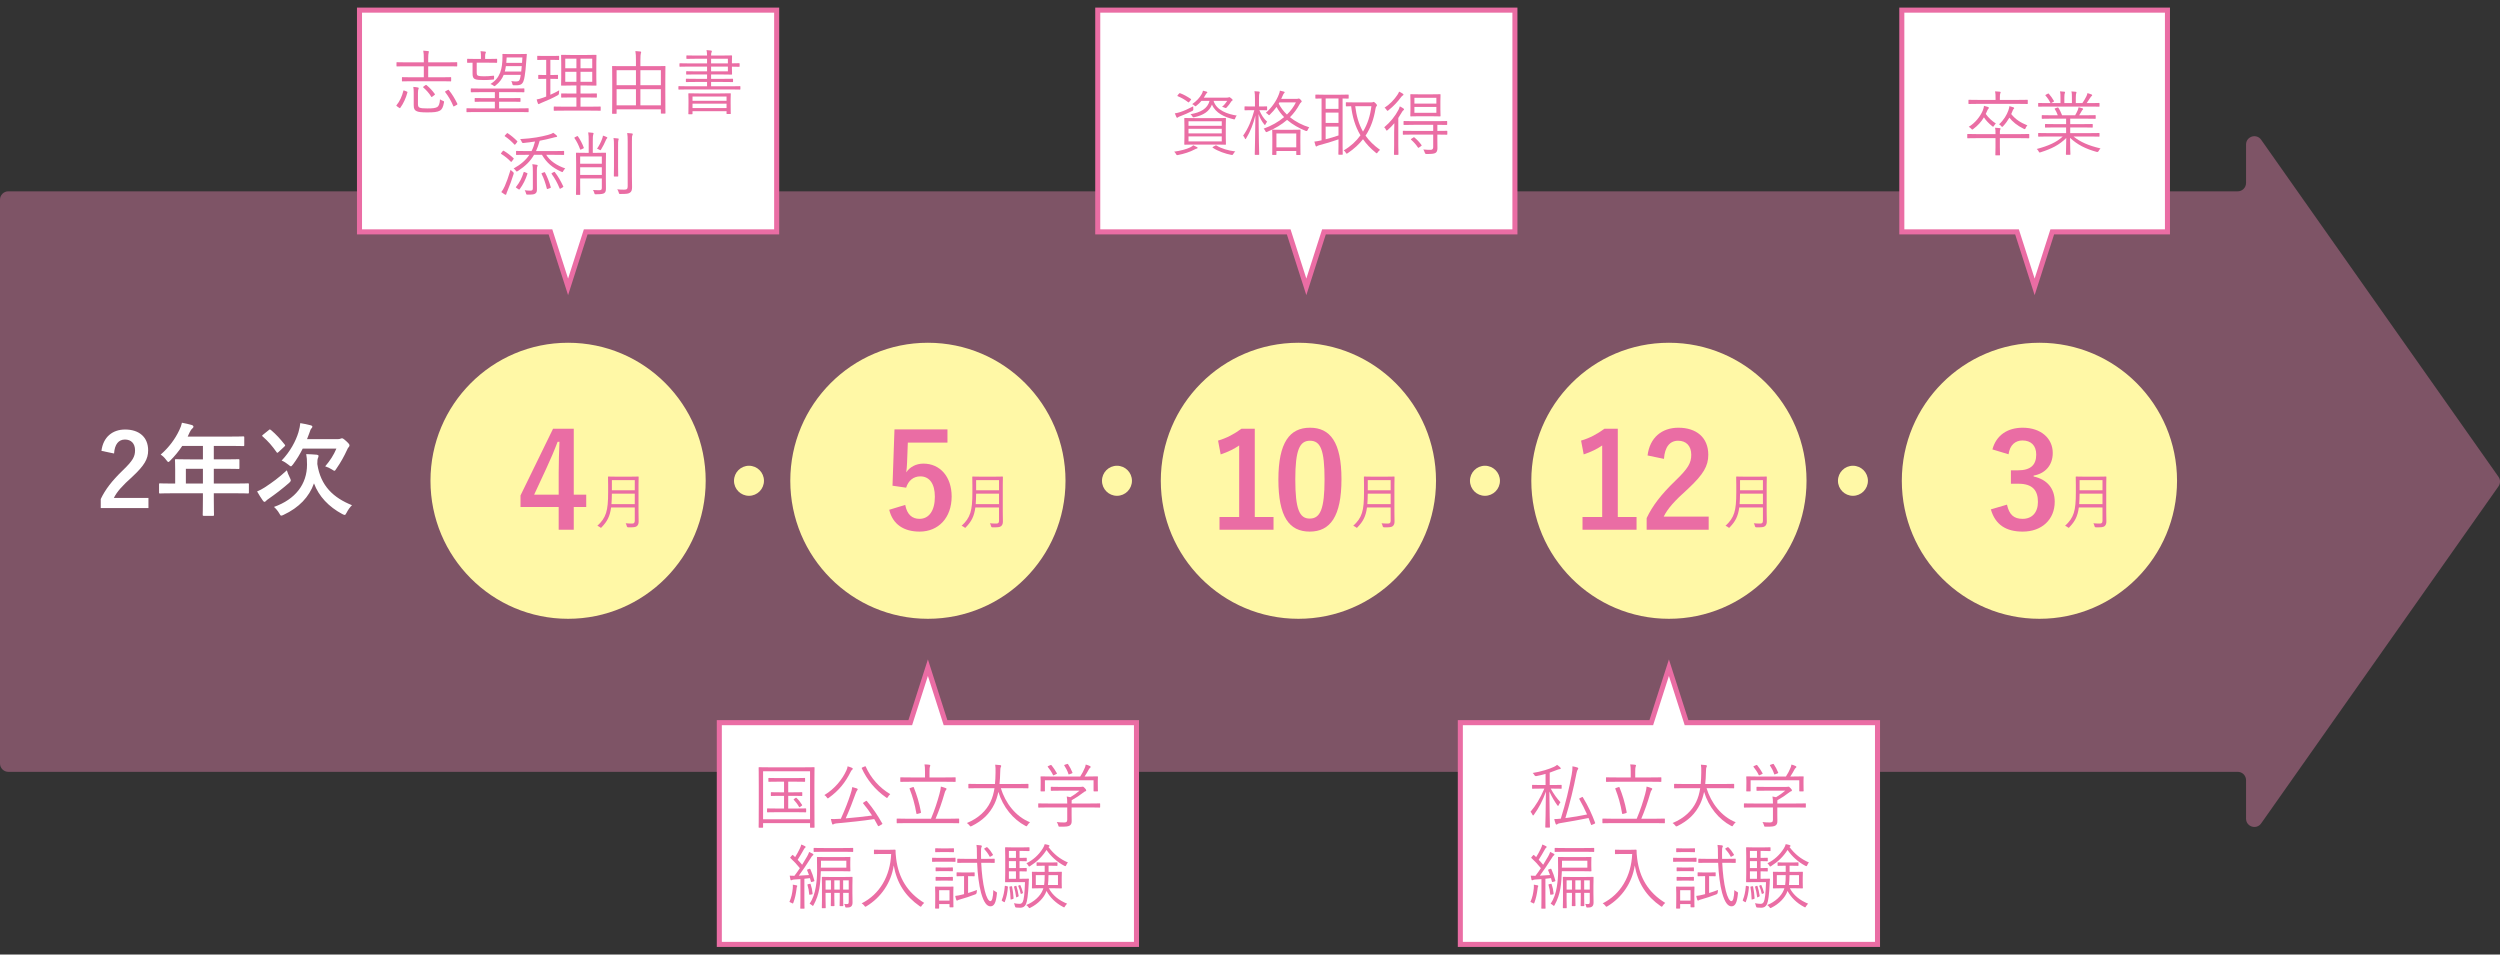
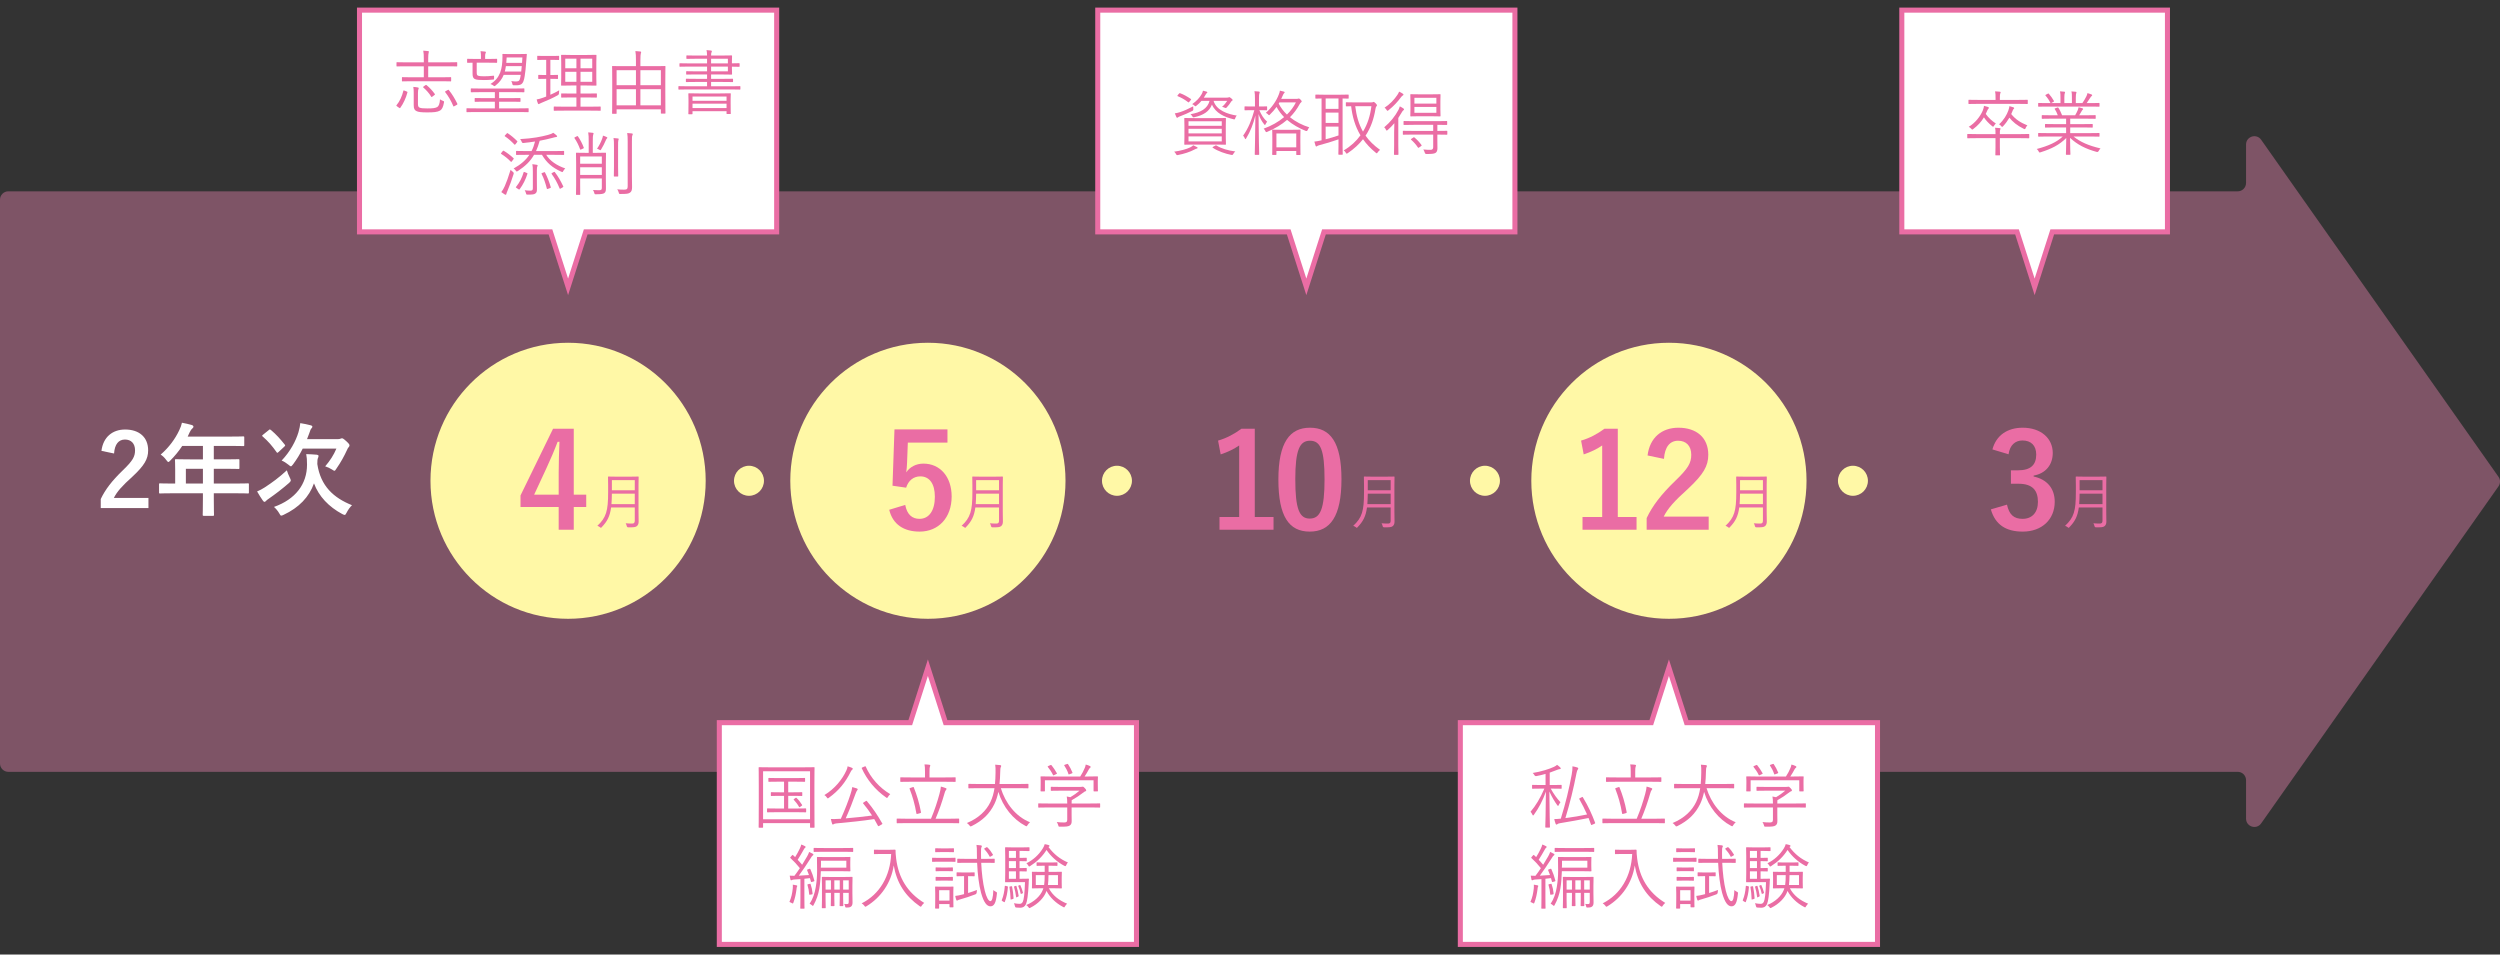
<svg xmlns="http://www.w3.org/2000/svg" id="b" viewBox="0 0 550 210">
  <rect x="0" y="0" width="550" height="210" fill="#333333" stroke="none" />
  <defs>
    <style>.d{fill:none;}.d,.e,.f,.g,.h{stroke-width:0px;}.e{fill:#fff8a6;}.f{fill:#ea6da4;}.g{fill:#ed86b3;opacity:.4;}.i{stroke:#ea6da4;stroke-miterlimit:10;stroke-width:1.111px;}.i,.h{fill:#fff;}</style>
  </defs>
  <g id="c">
    <path class="g" d="M549.665,104.89l-52.213-74.147c-1.029-1.461-3.322-.731-3.322,1.058v8.456c0,1.013-.819,1.834-1.828,1.834H1.828c-1.01,0-1.828.821-1.828,1.834v124.045c0,1.013.819,1.834,1.828,1.834h490.474c1.01,0,1.828.821,1.828,1.834v8.456c0,1.789,2.293,2.519,3.322,1.058l52.213-74.147c.447-.634.447-1.482,0-2.116Z" />
    <ellipse class="e" cx="204.138" cy="105.771" rx="30.274" ry="30.364" />
-     <ellipse class="e" cx="285.65" cy="105.771" rx="30.274" ry="30.364" />
    <ellipse class="e" cx="367.162" cy="105.771" rx="30.274" ry="30.364" />
-     <ellipse class="e" cx="448.674" cy="105.771" rx="30.274" ry="30.364" />
    <ellipse class="e" cx="124.978" cy="105.771" rx="30.274" ry="30.364" />
    <ellipse class="e" cx="164.776" cy="105.771" rx="3.296" ry="3.306" />
    <ellipse class="e" cx="245.733" cy="105.771" rx="3.296" ry="3.306" />
    <ellipse class="e" cx="326.69" cy="105.771" rx="3.296" ry="3.306" />
    <ellipse class="e" cx="407.647" cy="105.771" rx="3.296" ry="3.306" />
    <polygon class="i" points="170.867 2.227 79.089 2.227 79.089 51.012 121.099 51.012 124.978 63.108 128.856 51.012 170.867 51.012 170.867 2.227" />
    <polygon class="i" points="333.282 2.227 241.504 2.227 241.504 51.012 283.515 51.012 287.393 63.108 291.272 51.012 333.282 51.012 333.282 2.227" />
    <polygon class="i" points="476.84 2.227 418.4 2.227 418.4 51.012 443.742 51.012 447.62 63.108 451.498 51.012 476.84 51.012 476.84 2.227" />
    <path class="f" d="M446.435,30.3c0,.109-.016.125-.125.125-.078,0-.559-.031-2.02-.031h-4.318v1.994c0,1.121.031,1.604.031,1.683,0,.093-.016.108-.124.108h-.777c-.109,0-.124-.016-.124-.108,0-.094.031-.562.031-1.683v-1.994h-4.07c-1.46,0-1.941.031-2.019.031-.109,0-.125-.016-.125-.125v-.701c0-.109.016-.124.125-.124.078,0,.559.03,2.019.03h4.07v-.03c0-.732,0-1.013-.093-1.371.357.016.715.046,1.025.077.14.016.171.062.171.125,0,.094-.031.156-.078.249-.047.109-.062.296-.062.562v.389h4.318c1.46,0,1.942-.03,2.02-.03.109,0,.125.015.125.124v.701ZM446.109,22.76c0,.108-.016.124-.125.124-.093,0-.59-.031-2.082-.031h-8.637c-1.491,0-1.988.031-2.081.031-.109,0-.125-.016-.125-.124v-.686c0-.109.016-.125.125-.125.093,0,.59.031,2.081.031h3.759v-.312c0-.795-.016-1.199-.109-1.573.373.016.684.031,1.041.077.108.016.187.062.187.125,0,.094-.047.172-.093.28-.062.156-.078.39-.078,1.091v.312h3.93c1.491,0,1.988-.031,2.082-.031.109,0,.125.016.125.125v.686ZM436.866,25.066c.606.856,1.336,1.526,2.221,2.103-.155.156-.264.266-.404.499-.093.141-.14.202-.202.202-.047,0-.109-.031-.202-.108-.746-.608-1.336-1.216-1.817-1.947-.59.997-1.32,1.791-2.346,2.57-.108.078-.171.124-.217.124-.062,0-.109-.062-.233-.187-.155-.172-.342-.312-.544-.421,1.414-.841,2.532-2.274,3.076-3.552.187-.437.249-.795.28-1.06.342.078.621.156.854.233.156.047.218.109.218.203s-.031.124-.093.187c-.125.125-.233.327-.342.607l-.249.546ZM445.642,28.165c-.078.188-.109.25-.187.25-.046,0-.124-.031-.233-.078-1.476-.717-2.485-1.589-3.153-2.446-.373.639-.823,1.277-1.382,1.87-.093.093-.155.155-.217.155-.062,0-.109-.062-.218-.187-.155-.188-.279-.28-.466-.374,1.056-.95,1.708-2.088,2.05-3.038.171-.483.217-.779.233-.966.326.078.59.155.854.249.124.047.202.109.202.188,0,.062-.031.108-.109.171-.125.109-.187.249-.28.515-.078.218-.171.42-.264.623.932,1.152,2.02,1.869,3.557,2.492-.155.141-.295.343-.388.576Z" />
    <path class="f" d="M456.176,30.035c1.491,1.199,3.278,1.994,5.934,2.617-.14.141-.28.343-.404.561q-.155.296-.451.203c-2.485-.686-4.271-1.62-5.84-3.085,0,2.353.078,3.334.078,3.599,0,.109-.016.125-.125.125h-.746c-.108,0-.124-.016-.124-.125,0-.265.062-1.215.078-3.567-1.538,1.526-3.247,2.384-5.623,3.131-.28.094-.311.094-.451-.187-.109-.218-.249-.39-.419-.529,2.547-.67,4.396-1.496,5.716-2.742h-3.231c-1.476,0-1.957.031-2.035.031-.125,0-.14-.016-.14-.125v-.561c0-.109.016-.125.14-.125.078,0,.559.031,2.035.031h3.977v-1.246h-2.314c-1.584,0-2.128.031-2.206.031-.109,0-.125-.016-.125-.109v-.545c0-.125.016-.141.125-.141.078,0,.621.031,2.206.031h2.314v-1.199h-3.076c-1.553,0-2.066.031-2.144.031-.124,0-.14-.016-.14-.125v-.561c0-.109.016-.125.14-.125.078,0,.59.031,2.144.031h1.243c-.186-.53-.419-.997-.652-1.34-.078-.109-.046-.141.125-.202l.404-.141c.155-.062.187-.062.249.031.295.421.575,1.013.823,1.651h2.874c.218-.358.373-.686.575-1.138.078-.187.125-.358.187-.623.28.062.513.125.823.219.093.03.171.093.171.171s-.078.141-.14.187c-.078.062-.155.203-.218.327-.14.266-.295.53-.512.857h1.351c1.569,0,2.066-.031,2.159-.031.109,0,.125.016.125.125v.561c0,.109-.016.125-.125.125-.093,0-.59-.031-2.159-.031h-3.324v1.199h2.625c1.584,0,2.112-.031,2.206-.031.109,0,.125.016.125.141v.545c0,.094-.016.109-.125.109-.093,0-.622-.031-2.206-.031h-2.625v1.246h4.272c1.476,0,1.957-.031,2.05-.031.109,0,.125.016.125.125v.561c0,.109-.016.125-.125.125-.093,0-.575-.031-2.05-.031h-3.542ZM461.893,23.352c0,.109-.016.125-.125.125-.093,0-.575-.031-2.05-.031h-9.149c-1.476,0-1.957.031-2.035.031-.125,0-.14-.016-.14-.125v-.561c0-.125.016-.141.14-.141.078,0,.559.031,2.035.031h.544c-.342-.686-.684-1.184-1.103-1.651-.062-.078-.062-.125.093-.202l.419-.219c.108-.062.155-.062.217.016.388.421.777.981,1.119,1.573.046.094.031.125-.093.203l-.513.28h2.05v-1.169c0-.561,0-1.013-.093-1.417.326.016.699.047.948.077.093.016.155.062.155.141s-.016.125-.062.218c-.062.109-.093.39-.093.981v1.169h1.662v-1.153c0-.561,0-1.013-.109-1.417.326.016.715.047.963.077.093.016.156.062.156.141,0,.062-.031.125-.062.202-.046.125-.093.39-.093.981v1.169h1.445c.342-.483.606-.95.87-1.465.108-.218.202-.436.249-.731.311.077.652.202.885.296.093.031.155.093.155.155,0,.094-.031.141-.125.203-.108.077-.186.187-.264.312-.249.404-.528.825-.823,1.23h.652c1.476,0,1.957-.031,2.05-.031.109,0,.125.016.125.141v.561Z" />
    <path class="f" d="M89.481,20.133c.171.062.186.108.155.202-.326,1.231-.886,2.446-1.569,3.381-.078.109-.093.109-.264,0l-.419-.296c-.202-.125-.217-.172-.155-.265.73-.873,1.227-2.01,1.507-3.163.031-.124.078-.124.279-.047l.466.188ZM100.587,14.493c0,.108-.016.124-.125.124-.078,0-.575-.031-2.05-.031h-4.209v2.415h2.718c1.584,0,2.128-.031,2.206-.031.109,0,.125.016.125.125v.686c0,.109-.016.125-.125.125-.078,0-.621-.031-2.206-.031h-6.183c-1.569,0-2.097.031-2.19.031-.109,0-.125-.016-.125-.125v-.686c0-.109.016-.125.125-.125.093,0,.621.031,2.19.031h2.501v-2.415h-3.836c-1.476,0-1.973.031-2.051.031-.108,0-.124-.016-.124-.124v-.701c0-.094.016-.109.124-.109.078,0,.575.031,2.051.031h3.836v-.654c0-.919-.016-1.34-.124-1.916.404.016.761.047,1.072.094.109.016.171.062.171.124,0,.094-.031.156-.062.28-.047.172-.093.53-.093,1.247v.825h4.209c1.476,0,1.973-.031,2.05-.031.109,0,.125.016.125.109v.701ZM91.95,22.891c0,.436.093.654.342.778.311.141.776.188,1.708.188,1.149,0,1.771-.062,2.206-.312.327-.203.56-.795.59-1.698.171.124.389.249.653.343.279.093.264.124.217.404-.171,1.013-.466,1.496-.854,1.729-.606.343-1.398.405-2.842.405-1.258,0-1.958-.078-2.33-.28-.404-.203-.622-.452-.622-1.309v-2.789c0-.405-.016-.794-.093-1.23.342.016.746.062,1.01.124.125.031.187.078.187.141,0,.078-.031.125-.062.202-.062.125-.109.405-.109.857v2.446ZM93.581,18.746c.14-.094.155-.094.249-.031.73.607,1.29,1.215,1.817,1.947.078.094.078.125-.078.249l-.404.312c-.202.155-.217.171-.295.046-.482-.794-1.103-1.464-1.74-2.025-.093-.077-.093-.108.078-.233l.373-.265ZM98.49,19.806c.155-.094.187-.094.249,0,.761.935,1.352,1.947,1.879,3.022.047.093.031.155-.108.233l-.482.265c-.233.125-.249.141-.295.031-.481-1.152-1.087-2.196-1.786-3.085-.062-.108-.062-.124.124-.233l.419-.233Z" />
    <path class="f" d="M116.294,24.557c0,.109-.016.125-.125.125-.078,0-.559-.031-2.004-.031h-9.397c-1.46,0-1.942.031-2.02.031-.109,0-.124-.016-.124-.125v-.623c0-.108.015-.124.124-.124.078,0,.559.031,2.02.031h4.101v-1.465h-2.112c-1.584,0-2.113.031-2.206.031-.108,0-.124-.016-.124-.125v-.592c0-.109.016-.124.124-.124.093,0,.622.03,2.206.03h2.112v-1.324h-3.013c-1.569,0-2.082.031-2.159.031-.109,0-.125-.016-.125-.14v-.592c0-.109.016-.125.125-.125.078,0,.59.031,2.159.031h7.223c1.569,0,2.082-.031,2.159-.031.109,0,.125.016.125.125v.592c0,.124-.016.14-.125.14-.078,0-.59-.031-2.159-.031h-3.277v1.324h2.392c1.584,0,2.113-.03,2.19-.03.108,0,.124.015.124.124v.592c0,.109-.016.125-.124.125-.078,0-.606-.031-2.19-.031h-2.392v1.465h4.365c1.445,0,1.926-.031,2.004-.031.109,0,.125.016.125.124v.623ZM109.365,13.698c0,.109-.016.125-.124.125-.093,0-.513-.031-1.864-.031h-2.501v2.01c0,.545.047.717.218.81.249.141.776.172,1.367.172.668,0,1.258-.031,2.082-.125.155-.016.171,0,.155.296v.25c0,.265-.016.28-.171.296-.823.093-1.429.108-2.066.108-.761,0-1.646-.016-2.035-.233-.357-.202-.466-.545-.466-1.23v-2.353c-.73.016-1.009.031-1.072.031-.108,0-.124-.016-.124-.125v-.639c0-.109.016-.125.124-.125.078,0,.513.031,1.849.031h1.072v-.545c0-.358-.016-.764-.093-1.168.326.015.699.046.994.093.109.016.187.062.187.125,0,.109-.046.171-.093.28-.062.141-.078.327-.078.67v.545h.652c1.352,0,1.771-.031,1.864-.031.108,0,.124.016.124.125v.639ZM114.196,11.892c1.149,0,1.522-.031,1.6-.031.062,0,.108.016.108.062,0,.108-.016.233-.031.389l-.093,1.091c-.093,1.496-.233,2.664-.357,3.381-.124.748-.311,1.589-.885,1.822-.481.203-.963.156-1.367.156-.357,0-.388-.031-.435-.233-.047-.234-.14-.499-.264-.686.559.062,1.056.124,1.476.031.404-.094.497-.654.606-1.371v-.031h-3.744c-.357.888-.901,1.636-1.787,2.337-.124.094-.186.14-.249.14-.046,0-.108-.031-.202-.108-.187-.156-.389-.25-.684-.358,2.159-1.293,2.656-3.303,2.656-6.123,0-.108-.016-.327-.016-.374,0-.108.016-.124.125-.124.078,0,.326.031,1.18.031h2.361ZM111.292,14.556c-.062.42-.125.81-.233,1.184h3.604c.047-.343.078-.748.125-1.184h-3.495ZM111.463,12.639l-.078,1.185h3.464l.078-1.185h-3.464Z" />
    <path class="f" d="M121.08,20.85c.684-.296,1.32-.623,1.942-.981-.031.171-.047.389-.047.592q.016.327-.249.482c-.994.562-2.314,1.169-3.464,1.62-.326.125-.497.203-.559.25s-.124.093-.202.093c-.046,0-.108-.03-.155-.14-.108-.265-.202-.561-.279-.888.419-.062.87-.188,1.429-.39l.668-.25v-3.895h-.249c-1.009,0-1.305.031-1.382.031-.109,0-.124-.016-.124-.125v-.654c0-.108.015-.124.124-.124.078,0,.373.031,1.382.031h.249v-3.334h-.357c-1.087,0-1.414.031-1.507.031s-.109-.016-.109-.125v-.67c0-.109.016-.125.109-.125s.419.031,1.507.031h1.584c1.103,0,1.413-.031,1.491-.031.108,0,.124.016.124.125v.67c0,.109-.016.125-.124.125-.078,0-.389-.031-1.491-.031h-.311v3.334h.171c1.01,0,1.305-.031,1.398-.031.109,0,.109.016.109.124v.654c0,.109,0,.125-.109.125-.093,0-.388-.031-1.398-.031h-.171v3.506ZM132.155,24.245c0,.109-.016.125-.109.125-.078,0-.622-.031-2.206-.031h-5.686c-1.584,0-2.128.031-2.206.031-.109,0-.125-.016-.125-.125v-.685c0-.109.016-.125.125-.125.078,0,.621.031,2.206.031h2.656v-2.025h-1.196c-1.46,0-1.942.031-2.035.031-.109,0-.124-.016-.124-.125v-.67c0-.109.015-.124.124-.124.093,0,.575.03,2.035.03h1.196v-1.775h-1.196c-1.445,0-1.958.031-2.035.031-.124,0-.14-.016-.14-.109s.031-.529.031-1.714v-3.146c0-1.169-.031-1.59-.031-1.683,0-.109.016-.125.14-.125.078,0,.59.031,2.035.031h3.448c1.445,0,1.942-.031,2.035-.031.109,0,.125.016.125.125,0,.077-.031.514-.031,1.683v3.146c0,1.185.031,1.62.031,1.714s-.016.109-.125.109c-.093,0-.59-.031-2.035-.031h-1.352v1.775h1.445c1.46,0,1.941-.03,2.035-.03.109,0,.125.015.125.124v.67c0,.109-.016.125-.125.125-.093,0-.575-.031-2.035-.031h-1.445v2.025h2.128c1.584,0,2.128-.031,2.206-.031.093,0,.109.016.109.125v.685ZM126.812,12.904h-2.454v2.118h2.454v-2.118ZM126.812,15.802h-2.454v2.196h2.454v-2.196ZM130.291,12.904h-2.579v2.118h2.579v-2.118ZM130.291,15.802h-2.579v2.196h2.579v-2.196Z" />
    <path class="f" d="M146.371,20.538c0,3.646.031,4.253.031,4.347,0,.093-.016.108-.124.108h-.761c-.109,0-.125-.016-.125-.108v-.826h-9.739v.856c0,.109-.016.125-.125.125h-.746c-.108,0-.124-.016-.124-.125,0-.077.031-.686.031-4.361v-2.603c0-2.586-.031-3.225-.031-3.303,0-.108.016-.124.124-.124.093,0,.622.031,2.19.031h2.936v-1.216c0-1.044-.016-1.495-.125-2.103.404.016.777.046,1.087.093.109.016.187.062.187.141s-.047.171-.078.296c-.047.187-.093.545-.093,1.542v1.247h3.2c1.569,0,2.097-.031,2.19-.031.108,0,.124.016.124.124,0,.078-.031.717-.031,3.007v2.883ZM139.909,15.444h-4.256v3.303h4.256v-3.303ZM139.909,19.618h-4.256v3.553h4.256v-3.553ZM145.392,15.444h-4.504v3.303h4.504v-3.303ZM145.392,19.618h-4.504v3.553h4.504v-3.553Z" />
    <path class="f" d="M162.885,19.587c0,.109-.016.125-.125.125-.078,0-.559-.031-2.019-.031h-9.352c-1.46,0-1.941.031-2.019.031-.109,0-.125-.016-.125-.125v-.514c0-.109.016-.125.125-.125.078,0,.559.031,2.019.031h4.163v-.95h-2.345c-1.584,0-2.097.031-2.19.031-.109,0-.125-.016-.125-.125v-.498c0-.109.016-.125.125-.125.093,0,.606.031,2.19.031h2.345v-.966h-2.299c-1.569,0-2.082.031-2.175.031-.108,0-.124-.016-.124-.125v-.498c0-.109.016-.125.124-.125.093,0,.606.031,2.175.031h2.299v-1.044h-3.836c-1.522,0-2.035.031-2.113.031-.109,0-.124-.016-.124-.124v-.515c0-.109.015-.124.124-.124.078,0,.59.03,2.113.03h3.836v-1.027h-2.221c-1.584,0-2.112.03-2.206.03-.109,0-.125-.016-.125-.124v-.515c0-.108.016-.124.125-.124.093,0,.621.031,2.206.031h2.221c-.016-.608-.046-.904-.124-1.2.388.016.699.047.994.094.093.016.187.062.187.141,0,.108-.047.187-.078.265-.062.124-.093.265-.093.701h2.112c1.631,0,2.299-.031,2.376-.031.109,0,.125.016.125.124,0,.078-.031.437-.031,1.324v.296c.932,0,1.476-.03,1.554-.03.124,0,.14.016.14.14v.53c0,.108-.016.124-.14.124-.078,0-.622-.031-1.554-.031v.327c0,.842.031,1.216.031,1.293,0,.109-.016.125-.125.125-.078,0-.746-.031-2.376-.031h-2.112v.966h2.532c1.569,0,2.097-.031,2.19-.031.093,0,.108.016.108.125v.498c0,.109-.016.125-.108.125-.093,0-.622-.031-2.19-.031h-2.532v.95h4.303c1.46,0,1.941-.031,2.019-.031.109,0,.125.016.125.125v.514ZM160.741,22.797c0,1.807.031,2.088.031,2.181,0,.094-.016.109-.124.109h-.684c-.109,0-.125-.016-.125-.109v-.514h-7.487v.561c0,.094-.016.109-.125.109h-.668c-.108,0-.124-.016-.124-.109s.031-.374.031-2.196v-.904c0-.872-.031-1.184-.031-1.277,0-.108.016-.124.124-.124.093,0,.637.031,2.175.031h4.722c1.553,0,2.097-.031,2.19-.031.108,0,.124.016.124.124,0,.094-.031.405-.031,1.106v1.044ZM159.84,21.238h-7.487v.936h7.487v-.936ZM159.84,22.813h-7.487v.966h7.487v-.966ZM160.135,12.92h-3.697v1.027h3.697v-1.027ZM160.135,14.649h-3.697v1.044h3.697v-1.044Z" />
    <path class="f" d="M110.593,33.251c.093-.125.14-.125.233-.078.715.421,1.46.981,2.159,1.636.078.078.062.109-.046.249l-.326.437c-.109.156-.155.156-.249.062-.622-.654-1.305-1.199-2.082-1.683-.109-.062-.093-.109,0-.233l.311-.39ZM111.65,41.976c-.14.327-.233.561-.249.686-.015.108-.062.187-.14.187-.062,0-.124-.016-.233-.078-.249-.155-.451-.296-.746-.514.295-.374.497-.717.761-1.293.342-.748.823-2.072,1.289-3.614.14.155.326.327.497.451q.249.188.171.468c-.419,1.324-.87,2.586-1.352,3.708ZM111.464,29.388c.108-.125.14-.141.233-.078.73.482,1.46,1.091,2.082,1.729.078.077.078.108-.031.249l-.326.421c-.109.14-.171.171-.249.093-.684-.732-1.382-1.34-2.082-1.807-.109-.062-.093-.109.031-.234l.342-.373ZM120.162,34.061c.792,1.294,2.299,2.353,4.194,2.991-.155.156-.311.343-.435.562-.093.171-.124.249-.202.249-.047,0-.125-.031-.249-.094-1.958-.888-3.169-1.916-4.241-3.708h-1.74c-.808,1.418-1.926,2.493-3.557,3.568-.125.078-.187.108-.233.108-.078,0-.125-.062-.218-.187-.14-.202-.311-.374-.481-.483,1.6-.888,2.703-1.869,3.464-3.007h-.605c-1.584,0-2.128.031-2.206.031-.108,0-.124-.016-.124-.124v-.639c0-.109.016-.125.124-.125.078,0,.622.031,2.206.031h1.087c.326-.639.575-1.34.761-2.104-.776.125-1.6.234-2.547.327q-.28.031-.373-.233c-.093-.249-.233-.483-.357-.623,2.827-.156,4.598-.515,6.12-.919.59-.156.917-.296,1.165-.468.28.187.497.358.73.576.093.078.125.141.125.219,0,.077-.093.14-.249.14-.156,0-.482.109-.808.188-.947.249-1.833.451-2.78.623-.233.856-.497,1.604-.808,2.274h3.852c1.584,0,2.128-.031,2.206-.031.108,0,.124.016.124.125v.639c0,.108-.016.124-.124.124-.078,0-.622-.031-2.206-.031h-1.615ZM115.86,38.034c.171.077.217.093.171.218-.389,1.23-.963,2.368-1.709,3.381-.078.093-.109.108-.264,0l-.435-.296c-.14-.094-.171-.125-.093-.219.808-.997,1.32-2.041,1.662-3.193.031-.125.062-.141.249-.062l.419.172ZM117.226,37.753c0-.731-.016-1.23-.109-1.636.357.031.699.078.994.141.109.016.171.078.171.14,0,.078-.031.125-.062.188-.062.109-.109.343-.109.856v2.01c0,.795.016,1.387.016,2.119,0,.529-.046.795-.388,1.028-.249.171-.606.218-1.631.218-.311,0-.311-.016-.389-.296-.062-.249-.155-.468-.295-.67.388.047.808.094,1.227.094s.575-.109.575-.53v-3.661ZM119.665,37.909c.155-.062.186-.062.233.031.513.981.932,2.072,1.273,3.24.031.109,0,.141-.17.202l-.419.156c-.202.078-.249.078-.28-.062-.28-1.105-.652-2.274-1.149-3.209-.062-.109-.047-.141.14-.219l.373-.14ZM121.809,37.862c.14-.078.171-.094.249,0,.746.966,1.305,1.963,1.848,3.116.062.124.031.155-.124.249l-.404.233c-.171.109-.218.109-.264-.016-.528-1.262-1.056-2.228-1.755-3.178-.062-.094-.046-.125.109-.219l.342-.187Z" />
    <path class="f" d="M126.906,29.98c.14-.078.155-.078.233.016.513.717.963,1.589,1.289,2.477.047.109.016.125-.14.203l-.404.187c-.171.078-.217.109-.264-.031-.342-.919-.714-1.698-1.227-2.43-.078-.109-.062-.125.124-.219l.389-.202ZM131.318,33.625c1.335,0,1.786-.031,1.879-.031.109,0,.124.016.124.125,0,.093-.031.731-.031,2.149v3.505c0,.826.016,1.652.016,2.072,0,.452-.047.811-.342,1.028-.233.172-.652.265-1.833.265-.295,0-.311,0-.389-.296-.062-.265-.171-.467-.295-.639.466.031.777.047,1.289.047.544,0,.668-.109.668-.529v-2.057h-4.769v1.464c0,1.371.016,1.948.016,2.025,0,.109-.016.125-.109.125h-.684c-.124,0-.14-.016-.14-.125,0-.077.031-.607.031-2.025v-4.954c0-1.417-.031-1.963-.031-2.056,0-.109.016-.125.14-.125.078,0,.528.031,1.864.031h.792v-2.431c0-.981-.016-1.558-.108-2.072.373.016.714.047.994.094.124.016.186.062.186.125,0,.124-.046.218-.093.327-.062.155-.078.576-.078,1.526v2.431h.901ZM132.404,34.419h-4.769v1.605h4.769v-1.605ZM132.404,36.803h-4.769v1.683h4.769v-1.683ZM133.507,30.478c-.078.078-.124.156-.187.296-.326.764-.652,1.418-1.056,2.072-.093.141-.124.203-.202.203-.046,0-.108-.047-.217-.109-.155-.094-.342-.172-.497-.218.513-.748.87-1.496,1.134-2.229.093-.233.14-.451.171-.654.311.094.575.188.808.312.108.047.155.109.155.156,0,.062-.047.124-.109.171ZM135.076,32.487c0-1.075,0-1.573-.109-2.118.357.016.684.046.994.093.109.016.156.047.156.125,0,.094-.047.171-.078.265-.062.188-.062.468-.062,1.604v4.254c0,1.354.031,1.916.031,2.009,0,.109-.016.125-.125.125h-.714c-.109,0-.125-.016-.125-.125,0-.093.031-.654.031-2.009v-4.223ZM138.09,31.163c0-.935-.016-1.387-.109-1.9.373.016.714.047,1.025.094.124.016.202.062.202.124,0,.125-.046.203-.093.312-.078.172-.093.452-.093,1.34v7.665c0,.857.031,1.745.031,2.353,0,.654-.109.981-.45,1.23-.357.234-.653.297-2.097.297-.311,0-.311-.016-.388-.327-.078-.266-.187-.515-.326-.701.528.062.885.077,1.506.077.59,0,.792-.124.792-.763v-9.8Z" />
    <path class="f" d="M263.305,32.682c-.155.031-.326.109-.497.202-.963.53-2.33.966-3.635,1.216-.295.062-.311.046-.45-.219-.125-.202-.264-.39-.404-.514,1.335-.188,2.718-.53,3.604-.981.202-.109.419-.25.59-.421.357.156.559.249.808.39.109.062.155.108.155.187,0,.062-.046.109-.171.141ZM262.296,24.409c-.917.467-1.849.872-2.579,1.137-.295.109-.451.172-.528.25-.078.077-.14.108-.202.108-.078,0-.124-.031-.17-.124-.109-.219-.249-.546-.357-.842.311-.047.714-.124,1.134-.265.901-.296,1.787-.686,2.905-1.277,0,.155.016.358.031.545q.046.327-.233.468ZM259.36,20.623c.109-.14.171-.155.28-.109.746.266,1.6.748,2.33,1.247.109.077.109.108-.015.265l-.295.358c-.155.187-.171.171-.279.094-.761-.593-1.507-.997-2.268-1.31-.125-.046-.14-.093,0-.249l.249-.296ZM269.674,30.157c0,1.091.031,1.48.031,1.559,0,.108-.016.124-.124.124-.093,0-.622-.031-2.159-.031h-4.598c-1.538,0-2.066.031-2.159.031-.108,0-.124-.016-.124-.124,0-.094.031-.468.031-1.559v-2.523c0-1.106-.031-1.48-.031-1.558,0-.109.016-.125.124-.125.093,0,.622.031,2.159.031h4.598c1.538,0,2.066-.031,2.159-.031.108,0,.124.016.124.125,0,.077-.031.451-.031,1.558v2.523ZM268.788,26.684h-7.316v.997h7.316v-.997ZM268.788,28.335h-7.316v1.013h7.316v-1.013ZM268.788,30.002h-7.316v1.106h7.316v-1.106ZM266.986,22.196c.621,2.088,3.122,2.93,5.095,3.226-.14.155-.249.343-.326.576-.093.28-.124.312-.404.233-1.926-.467-3.899-1.309-4.722-3.225-.559,1.511-1.911,2.353-3.852,2.773-.295.062-.326.062-.497-.234-.093-.155-.249-.327-.373-.42,2.252-.39,3.744-1.216,4.194-2.93h-1.787c-.311.374-.652.717-1.103,1.06-.109.078-.156.125-.218.125s-.124-.047-.249-.172c-.124-.124-.295-.233-.466-.296.963-.67,1.646-1.417,2.082-2.196.124-.219.233-.483.295-.764.326.078.575.141.777.203.124.046.186.093.186.171,0,.062-.046.109-.14.171-.093.062-.171.203-.249.343-.124.234-.249.437-.388.64h5.001c.233,0,.357-.016.419-.047.062-.031.125-.062.171-.062.078,0,.155.047.389.218.264.203.357.327.357.421,0,.078-.046.109-.124.155-.109.062-.171.125-.295.327-.264.421-.466.686-.839,1.091-.124.125-.17.188-.264.188-.062,0-.155-.031-.28-.094-.187-.094-.357-.141-.528-.172.466-.389.839-.856,1.134-1.309h-2.998ZM267.344,32.043c.124-.078.186-.094.279-.031,1.119.701,2.548,1.091,4.147,1.309-.155.141-.311.296-.435.529-.14.25-.17.266-.481.219-1.243-.234-2.889-.795-4.039-1.559-.109-.077-.093-.124.093-.233l.435-.233Z" />
    <path class="f" d="M277.054,24.237c.451,1.06.948,1.87,1.724,2.54-.14.155-.264.343-.357.545-.062.125-.093.187-.14.187-.031,0-.078-.046-.155-.14-.543-.686-.932-1.371-1.243-2.274.016,4.798.14,8.631.14,8.849,0,.109-.015.125-.124.125h-.73c-.109,0-.125-.016-.125-.125,0-.218.109-3.988.14-8.553-.466,1.916-1.134,3.599-2.019,5.032-.078.124-.125.187-.171.187-.047,0-.093-.062-.14-.187-.093-.234-.233-.452-.373-.577,1.134-1.589,1.879-3.411,2.47-5.608h-.575c-1.072,0-1.382.031-1.46.031-.109,0-.125-.016-.125-.124v-.608c0-.124.016-.14.125-.14.078,0,.388.031,1.46.031h.715v-1.527c0-.903-.016-1.371-.109-1.838.388.016.621.031.979.078.109.016.171.077.171.14,0,.109-.031.188-.078.296-.062.172-.078.437-.078,1.309v1.543h.187c1.087,0,1.382-.031,1.476-.031.108,0,.124.016.124.14v.608c0,.108-.016.124-.124.124-.093,0-.389-.031-1.476-.031h-.109ZM285.302,21.745c.125,0,.202,0,.264-.031s.109-.047.155-.047c.078,0,.187.031.404.249.218.249.249.312.249.39,0,.094-.046.156-.14.218-.109.078-.187.172-.311.39-.59,1.091-1.29,2.041-2.128,2.867,1.258,1.028,2.734,1.76,4.24,2.228-.171.202-.264.39-.357.607q-.109.28-.404.188c-1.46-.593-2.89-1.371-4.117-2.431-1.18,1.028-2.609,1.885-4.333,2.617-.109.047-.187.078-.233.078-.093,0-.14-.062-.217-.25-.093-.202-.233-.389-.373-.514,1.693-.607,3.246-1.48,4.504-2.539-.637-.654-1.211-1.402-1.662-2.244-.419.593-.901,1.138-1.429,1.651-.108.109-.171.172-.233.172-.046,0-.108-.062-.217-.188-.125-.14-.326-.249-.481-.327,1.305-1.152,2.361-2.664,2.889-4.128.109-.265.187-.53.202-.764.357.078.652.141.886.219.108.046.171.077.171.155,0,.062-.047.125-.125.187-.109.094-.171.219-.249.405-.124.296-.249.577-.388.842h3.433ZM286.079,31.404c0,2.165.031,2.508.031,2.586,0,.094-.016.109-.125.109h-.684c-.108,0-.124-.016-.124-.109v-.764h-4.365v.748c0,.094-.016.109-.125.109h-.684c-.108,0-.124-.016-.124-.109s.031-.437.031-2.555v-1.153c0-1.152-.031-1.526-.031-1.62,0-.109.016-.125.124-.125.078,0,.497.031,1.802.031h2.376c1.289,0,1.708-.031,1.802-.031.109,0,.125.016.125.125,0,.078-.031.468-.031,1.449v1.309ZM285.178,29.363h-4.365v3.054h4.365v-3.054ZM281.466,22.524l-.155.266c.466.919,1.087,1.713,1.817,2.414.823-.81,1.491-1.713,1.973-2.68h-3.635Z" />
    <path class="f" d="M296.706,21.573c0,.109-.016.125-.124.125-.062,0-.389-.016-1.212-.031v10.578c0,1.122.031,1.589.031,1.667,0,.109-.016.125-.124.125h-.715c-.109,0-.124-.016-.124-.125,0-.094.031-.545.031-1.667v-1.589c-1.243.452-3.091.997-4.085,1.246-.419.109-.56.188-.606.233-.047.047-.125.094-.202.094-.062,0-.108-.062-.155-.171-.093-.265-.187-.577-.264-.904.513-.062.792-.108,1.274-.218l.311-.062v-9.207c-.854.016-1.181.031-1.243.031-.108,0-.124-.016-.124-.125v-.623c0-.124.016-.14.124-.14.078,0,.559.03,1.973.03h3.138c1.413,0,1.895-.03,1.973-.03.108,0,.124.016.124.14v.623ZM294.469,21.667h-2.827v2.29h2.827v-2.29ZM294.469,24.768h-2.827v2.274h2.827v-2.274ZM294.469,27.852h-2.827v2.789c.917-.233,1.988-.545,2.827-.841v-1.948ZM301.677,22.524c.202,0,.295-.016.342-.046.062-.047.125-.062.187-.062.078,0,.202.077.45.327.202.202.28.327.28.436,0,.094-.078.156-.155.25-.078.093-.14.28-.187.592-.342,2.057-.979,4.02-2.175,5.826.792,1.122,1.833,2.15,3.2,3.132-.187.141-.388.312-.544.561-.078.125-.124.188-.186.188-.062,0-.125-.047-.233-.141-1.134-.919-2.066-1.916-2.796-2.96-.854,1.091-1.941,2.104-3.34,3.054-.108.078-.186.124-.248.124-.062,0-.109-.062-.202-.218-.125-.218-.249-.343-.451-.498,1.538-.904,2.75-2.025,3.682-3.318-1.181-1.979-1.787-4.129-2.05-6.403-.715.016-.979.031-1.041.031-.108,0-.124-.016-.124-.125v-.67c0-.094.016-.109.124-.109.078,0,.513.031,1.864.031h3.604ZM298.151,23.365c.264,2.104.761,3.941,1.708,5.593,1.01-1.651,1.6-3.536,1.849-5.593h-3.557Z" />
    <path class="f" d="M306.712,29.052c0-.592.031-1.355.046-1.947-.45.529-.932,1.028-1.444,1.479-.109.094-.187.141-.249.141s-.093-.047-.155-.188c-.093-.218-.249-.436-.389-.529,1.383-1.153,2.423-2.478,3.138-3.833.124-.233.233-.529.295-.778.295.14.543.296.777.451.108.078.155.141.155.219,0,.093-.031.124-.125.187-.108.062-.249.233-.373.468-.218.39-.481.81-.761,1.23v5.951c0,1.387.031,1.963.031,2.041,0,.109-.016.125-.125.125h-.73c-.109,0-.125-.016-.125-.125,0-.078.031-.654.031-2.041v-2.851ZM308.623,20.997c-.109.062-.249.187-.388.374-.715.981-1.662,2.01-2.765,2.882-.109.078-.171.125-.233.125s-.109-.062-.202-.219c-.124-.202-.279-.357-.435-.467,1.149-.732,2.159-1.808,2.827-2.82.202-.296.311-.529.373-.716.311.14.543.28.808.451.109.078.155.125.155.219,0,.077-.062.124-.14.171ZM318.409,29.519c0,.109-.016.125-.125.125-.078,0-.59-.031-2.066-.031v1.06c0,.732.016,1.324.016,1.979,0,.482-.14.811-.435.997-.326.187-.854.233-1.988.233q-.295,0-.373-.327c-.078-.249-.171-.482-.311-.67.605.062,1.258.094,1.662.078.28-.016.513-.156.513-.561v-2.789h-4.396c-1.569,0-2.082.031-2.159.031-.108,0-.124-.016-.124-.125v-.623c0-.108.016-.124.124-.124.078,0,.59.031,2.159.031h4.396v-1.34h-4.24c-1.554,0-2.066.03-2.159.03-.109,0-.125-.015-.125-.124v-.623c0-.109.016-.125.125-.125.093,0,.605.031,2.159.031h5.017c1.569,0,2.097-.031,2.175-.031.108,0,.124.016.124.125v.623c0,.109-.016.124-.124.124-.078,0-.59-.03-2.035-.03v1.34c1.476,0,1.988-.031,2.066-.031.109,0,.125.016.125.124v.623ZM316.886,24.098c0,.966.031,1.309.031,1.387,0,.108-.016.124-.125.124-.093,0-.543-.031-1.879-.031h-2.656c-1.336,0-1.786.031-1.864.031-.109,0-.125-.016-.125-.124,0-.078.031-.421.031-1.387v-1.854c0-.966-.031-1.309-.031-1.402,0-.108.016-.124.125-.124.078,0,.528.031,1.864.031h2.656c1.336,0,1.786-.031,1.879-.031.109,0,.125.016.125.124,0,.094-.031.437-.031,1.402v1.854ZM310.937,30.251c.109-.078.155-.078.233-.016.606.515,1.119,1.044,1.553,1.667.078.109.062.141-.078.233l-.419.297c-.17.124-.202.124-.279.016-.419-.64-.948-1.231-1.491-1.698-.093-.078-.093-.125.078-.234l.404-.265ZM316.001,21.511h-4.831v1.278h4.831v-1.278ZM316.001,23.521h-4.831v1.294h4.831v-1.294Z" />
    <path class="f" d="M140.475,112.624c0,.734.027,1.482.027,2.123,0,.468-.12.748-.373.988-.32.28-.812.28-1.905.28q-.267,0-.333-.267c-.053-.228-.133-.454-.24-.628.466.04.812.066,1.398.066.413,0,.6-.16.6-.614v-2.924h-5.208c-.267,1.977-.866,3.084-2.065,4.326-.08.094-.12.146-.173.146s-.106-.053-.213-.133c-.187-.147-.399-.254-.573-.308,1.945-1.803,2.371-3.284,2.371-7.356v-1.629c0-1.148-.026-1.669-.026-1.749,0-.094.013-.106.106-.106.08,0,.506.026,1.745.026h3.037c1.239,0,1.665-.026,1.745-.026.093,0,.106.013.106.106,0,.08-.027.601-.027,1.749v5.928ZM139.65,108.606h-5.035c-.014.881-.04,1.629-.093,2.297h5.128v-2.297ZM139.65,105.628h-5.035v2.229h5.035v-2.229Z" />
    <path class="f" d="M220.61,112.624c0,.734.027,1.482.027,2.123,0,.468-.12.748-.373.988-.32.28-.812.28-1.905.28q-.267,0-.333-.267c-.053-.228-.133-.454-.24-.628.466.04.812.066,1.398.066.413,0,.6-.16.6-.614v-2.924h-5.208c-.267,1.977-.866,3.084-2.065,4.326-.08.094-.12.146-.173.146s-.106-.053-.213-.133c-.187-.147-.399-.254-.573-.308,1.945-1.803,2.371-3.284,2.371-7.356v-1.629c0-1.148-.026-1.669-.026-1.749,0-.094.013-.106.106-.106.08,0,.506.026,1.745.026h3.037c1.239,0,1.665-.026,1.745-.026.093,0,.106.013.106.106,0,.08-.027.601-.027,1.749v5.928ZM219.784,108.606h-5.035c-.014.881-.04,1.629-.093,2.297h5.128v-2.297ZM219.784,105.628h-5.035v2.229h5.035v-2.229Z" />
    <path class="f" d="M306.77,112.624c0,.734.027,1.482.027,2.123,0,.468-.12.748-.373.988-.32.28-.812.28-1.905.28q-.267,0-.333-.267c-.053-.228-.133-.454-.24-.628.466.04.812.066,1.398.066.413,0,.6-.16.6-.614v-2.924h-5.208c-.267,1.977-.866,3.084-2.065,4.326-.08.094-.12.146-.173.146s-.106-.053-.213-.133c-.187-.147-.399-.254-.573-.308,1.945-1.803,2.371-3.284,2.371-7.356v-1.629c0-1.148-.026-1.669-.026-1.749,0-.094.013-.106.106-.106.08,0,.506.026,1.745.026h3.037c1.239,0,1.665-.026,1.745-.026.093,0,.106.013.106.106,0,.08-.027.601-.027,1.749v5.928ZM305.945,108.606h-5.035c-.014.881-.04,1.629-.093,2.297h5.128v-2.297ZM305.945,105.628h-5.035v2.229h5.035v-2.229Z" />
    <path class="f" d="M388.669,112.624c0,.734.027,1.482.027,2.123,0,.468-.12.748-.373.988-.32.28-.812.28-1.905.28q-.267,0-.333-.267c-.053-.228-.133-.454-.24-.628.466.04.812.066,1.398.066.413,0,.6-.16.6-.614v-2.924h-5.208c-.267,1.977-.866,3.084-2.065,4.326-.08.094-.12.146-.173.146s-.106-.053-.213-.133c-.187-.147-.399-.254-.573-.308,1.945-1.803,2.371-3.284,2.371-7.356v-1.629c0-1.148-.026-1.669-.026-1.749,0-.094.013-.106.106-.106.08,0,.506.026,1.745.026h3.037c1.239,0,1.665-.026,1.745-.026.093,0,.106.013.106.106,0,.08-.027.601-.027,1.749v5.928ZM387.843,108.606h-5.035c-.014.881-.04,1.629-.093,2.297h5.128v-2.297ZM387.843,105.628h-5.035v2.229h5.035v-2.229Z" />
    <path class="f" d="M463.374,112.624c0,.734.027,1.482.027,2.123,0,.468-.12.748-.373.988-.32.28-.812.28-1.905.28q-.267,0-.333-.267c-.053-.228-.133-.454-.24-.628.466.04.812.066,1.398.066.413,0,.6-.16.6-.614v-2.924h-5.208c-.267,1.977-.866,3.084-2.065,4.326-.08.094-.12.146-.173.146s-.106-.053-.213-.133c-.187-.147-.399-.254-.573-.308,1.945-1.803,2.371-3.284,2.371-7.356v-1.629c0-1.148-.026-1.669-.026-1.749,0-.094.013-.106.106-.106.08,0,.506.026,1.745.026h3.037c1.239,0,1.665-.026,1.745-.026.093,0,.106.013.106.106,0,.08-.027.601-.027,1.749v5.928ZM462.548,108.606h-5.035c-.014.881-.04,1.629-.093,2.297h5.128v-2.297ZM462.548,105.628h-5.035v2.229h5.035v-2.229Z" />
    <path class="f" d="M208.439,97.366h-8.714l-.173,4.455c-.029.665-.086,1.446-.173,2.083.779-1.157,2.135-1.909,3.78-1.909,3.636,0,6.204,2.864,6.204,7.232,0,4.658-2.885,7.725-7.041,7.725-3.462,0-5.915-1.562-6.694-4.803l3.521-1.07c.404,2.141,1.529,3.066,3.145,3.066,2.078,0,3.376-1.793,3.376-4.86,0-2.863-1.183-4.484-3.203-4.484-1.472,0-2.626.897-3.117,2.488l-3-.434.433-12.383h11.657v2.894Z" />
    <path class="f" d="M126.228,108.822h2.741v2.72h-2.741v5.005h-3.318v-5.005h-8.397v-2.546l7.156-14.668h4.559v14.494ZM122.91,103.962c0-2.343.086-4.542.173-6.77h-.404c-.722,1.909-1.558,3.848-2.453,5.786l-2.712,5.844h5.396v-4.86Z" />
    <path class="f" d="M276.051,113.741h4.126v2.806h-11.888v-2.806h4.328v-15.738c-1.096.752-2.481,1.446-4.068,1.967l-.577-3.038c1.905-.549,3.607-1.475,5.136-2.604h2.943v19.413Z" />
    <path class="f" d="M295.123,105.438c0,8.188-2.481,11.515-6.982,11.515-4.53,0-6.896-3.27-6.896-11.456,0-8.188,2.51-11.399,6.954-11.399,4.443,0,6.925,3.183,6.925,11.341ZM284.966,105.467c0,6.51.895,8.621,3.174,8.621,2.337,0,3.26-2.141,3.26-8.621,0-6.51-.895-8.506-3.203-8.506-2.25,0-3.232,1.968-3.232,8.506Z" />
    <path class="f" d="M355.915,113.741h4.126v2.806h-11.888v-2.806h4.328v-15.738c-1.096.752-2.481,1.446-4.068,1.967l-.577-3.038c1.905-.549,3.607-1.475,5.136-2.604h2.943v19.413Z" />
    <path class="f" d="M362.463,100.201c.491-3.963,3.174-6.104,6.781-6.104,3.953,0,6.579,2.142,6.579,5.96,0,2.459-1.067,4.311-4.443,7.464-3.03,2.72-4.473,4.34-5.367,6.134h9.897v2.893h-13.648v-2.574c1.299-2.72,3.146-5.15,6.291-8.188,2.885-2.777,3.52-3.935,3.52-5.758,0-1.938-1.125-3.066-2.885-3.066-1.818,0-2.943,1.359-3.116,3.992l-3.607-.752Z" />
    <path class="f" d="M438.333,98.87c.836-3.124,3.318-4.773,6.665-4.773,4.011,0,6.608,2.344,6.608,5.555,0,2.604-1.558,4.514-4.213,4.977v.202c2.972.637,4.646,2.633,4.646,5.555,0,3.906-2.828,6.567-7.041,6.567-3.636,0-6.03-1.476-7.012-4.89l3.549-1.041c.491,2.228,1.529,3.124,3.434,3.124,2.078,0,3.376-1.389,3.376-3.731,0-2.518-1.183-3.992-4.271-3.992h-1.673v-2.951h1.529c2.885,0,4.04-1.244,4.04-3.472,0-2.025-1.183-3.096-3.03-3.096-1.529,0-2.77.954-3.059,3.038l-3.549-1.071Z" />
    <path class="h" d="M22.319,99.191c.377-3.05,2.44-4.697,5.214-4.697,3.04,0,5.059,1.647,5.059,4.586,0,1.893-.821,3.317-3.417,5.744-2.33,2.093-3.438,3.339-4.126,4.72h7.61v2.227h-10.494v-1.981c.999-2.093,2.418-3.963,4.837-6.301,2.218-2.137,2.707-3.027,2.707-4.43,0-1.492-.865-2.36-2.219-2.36-1.397,0-2.263,1.047-2.396,3.072l-2.773-.579Z" />
    <path class="h" d="M38.008,108.519c-1.953,0-2.64.045-2.773.045-.222,0-.244-.022-.244-.245v-1.759c0-.2.022-.223.244-.223.133,0,.821.045,2.773.045h.532v-3.117c0-1.269-.044-1.87-.044-2.004,0-.222.022-.244.267-.244.133,0,.887.044,3.04.044h2.84v-2.961h-4.548c-.732,1.113-1.598,2.182-2.596,3.184-.222.245-.355.356-.466.356-.111,0-.222-.134-.444-.423-.421-.579-.821-.936-1.243-1.202,1.842-1.604,3.195-3.451,4.104-5.388.267-.557.466-1.091.577-1.625.798.155,1.531.312,2.13.489.266.09.399.201.399.379s-.111.267-.267.423c-.177.156-.333.334-.555.802l-.443.957h9.163c2.152,0,2.907-.045,3.04-.045.222,0,.244.022.244.245v1.647c0,.223-.022.245-.244.245-.133,0-.887-.045-3.04-.045h-3.417v2.961h2.374c2.174,0,2.906-.044,3.04-.044.2,0,.222.022.222.244v1.67c0,.223-.022.245-.222.245-.133,0-.865-.045-3.04-.045h-2.374v3.251h4.704c1.952,0,2.64-.045,2.773-.045.222,0,.244.022.244.223v1.759c0,.223-.022.245-.244.245-.133,0-.821-.045-2.773-.045h-4.704v1.091c0,2.338.044,3.518.044,3.629,0,.223-.022.245-.244.245h-1.975c-.244,0-.266-.022-.266-.245,0-.134.044-1.291.044-3.629v-1.091h-6.634ZM44.642,106.382v-3.251h-3.75v3.251h3.75Z" />
    <path class="h" d="M63.752,105.069c.155.312.222.467.222.623s-.111.289-.355.534c-1.708,1.47-2.973,2.427-4.437,3.451-.333.244-.533.355-.666.534-.111.134-.222.2-.333.2s-.266-.134-.377-.312c-.333-.49-.843-1.247-1.243-1.981.577-.245,1.131-.534,1.642-.868,1.731-1.136,3.062-2.093,4.903-3.785.133.445.355,1.047.644,1.604ZM59.137,94.605c.111-.089.177-.134.244-.134.044,0,.111.045.2.111,1.22,1.024,2.063,1.981,3.062,3.229.133.178.133.223-.066.423l-1.287,1.202c-.266.223-.311.245-.443.045-.932-1.336-1.864-2.427-3.062-3.451-.177-.155-.155-.2.089-.4l1.265-1.024ZM76.265,112.771c-.2.356-.267.513-.444.513-.111,0-.266-.067-.533-.2-2.951-1.581-5.147-3.874-6.212-6.746-1.065,3.006-3.306,5.343-6.678,6.924-.244.111-.399.178-.51.178-.177,0-.244-.133-.444-.489-.333-.579-.754-1.068-1.176-1.425,4.726-1.67,7.277-5.009,7.277-9.306,0-1.024-.044-1.625-.178-2.315.799.022,1.553.066,2.352.134.244.044.355.111.355.267,0,.179-.044.29-.133.49s-.133.578-.133,1.291c.732,4.875,3.594,7.436,7.632,9.061-.422.379-.865,1.024-1.176,1.625ZM66.592,98.701c-.599,1.202-1.309,2.382-2.152,3.495-.222.267-.333.4-.443.4-.111,0-.244-.111-.51-.334-.488-.4-1.087-.779-1.531-.935,1.908-2.004,3.128-4.319,3.705-6.233.244-.868.355-1.447.399-2.004.799.111,1.642.312,2.263.468.266.066.399.178.399.312s-.066.245-.222.4c-.155.156-.244.401-.443,1.002-.155.445-.333.891-.51,1.336h6.811c.266,0,.444-.045.532-.089.089-.045.244-.089.333-.089.155,0,.289.021.976.646.621.578.688.734.688.912,0,.134-.044.245-.155.356-.155.156-.244.312-.399.668-.599,1.313-1.375,2.738-2.33,4.097-.2.312-.289.467-.444.467-.111,0-.266-.111-.532-.289-.466-.289-1.021-.557-1.487-.69,1.065-1.246,1.864-2.471,2.463-3.896h-7.41Z" />
    <polygon class="i" points="208.016 158.988 204.138 146.892 200.259 158.988 158.249 158.988 158.249 207.773 250.026 207.773 250.026 158.988 208.016 158.988" />
    <polygon class="i" points="371.04 158.988 367.162 146.892 363.283 158.988 321.273 158.988 321.273 207.773 413.051 207.773 413.051 158.988 371.04 158.988" />
    <path class="f" d="M179.171,176.176c0,4.799.031,5.702.031,5.796,0,.109-.016.125-.124.125h-.746c-.109,0-.125-.016-.125-.125v-.888h-10.33v.888c0,.109-.016.125-.125.125h-.73c-.109,0-.124-.016-.124-.125,0-.094.031-.981.031-5.796v-3.131c0-3.132-.031-4.066-.031-4.145,0-.108.015-.124.124-.124.093,0,.622.031,2.159.031h7.736c1.538,0,2.066-.031,2.159-.031.108,0,.124.016.124.124,0,.078-.031,1.013-.031,3.692v3.583ZM178.207,169.68h-10.33v10.562h10.33v-10.562ZM177.353,178.591c0,.109-.015.125-.124.125-.093,0-.575-.031-2.097-.031h-4.163c-1.522,0-2.004.031-2.082.031-.125,0-.14-.016-.14-.125v-.623c0-.109.016-.125.14-.125.078,0,.559.031,2.082.031h1.522v-2.788h-.885c-1.367,0-1.802.031-1.895.031-.109,0-.125-.016-.125-.125v-.592c0-.109.016-.125.125-.125.093,0,.528.031,1.895.031h.885v-2.337h-1.273c-1.491,0-1.973.031-2.051.031-.108,0-.124-.016-.124-.125v-.607c0-.109.016-.125.124-.125.078,0,.56.031,2.051.031h3.728c1.491,0,1.973-.031,2.05-.031.109,0,.124.016.124.125v.607c0,.109-.015.125-.124.125-.078,0-.559-.031-2.05-.031h-1.538v2.337h1.087c1.352,0,1.802-.031,1.879-.031.109,0,.125.016.125.125v.592c0,.109-.016.125-.125.125-.078,0-.528-.031-1.879-.031h-1.087v2.788h1.724c1.522,0,2.004-.031,2.097-.031.109,0,.124.016.124.125v.623ZM175.007,175.553c.14-.108.14-.078.249.016.435.405.808.873,1.196,1.496.062.093.062.108-.093.218l-.311.218c-.078.062-.14.094-.171.094-.046,0-.078-.047-.108-.109-.311-.561-.715-1.074-1.134-1.526-.078-.094-.046-.109.109-.218l.264-.188Z" />
    <path class="f" d="M187.499,169.321c-.109.078-.202.202-.28.343-1.258,2.539-2.688,4.269-4.862,5.842-.125.094-.187.141-.233.141-.078,0-.108-.062-.217-.202-.155-.234-.342-.421-.543-.53,2.283-1.371,3.977-3.489,4.846-5.438.155-.327.218-.561.264-.888.342.094.699.219.948.327.155.078.186.125.186.219,0,.062-.031.124-.108.187ZM190.45,176.254c.155-.109.171-.109.264-.016,1.398,1.667,2.252,2.96,3.386,4.923.062.094.046.125-.155.234l-.481.28c-.218.108-.249.124-.311,0-.279-.53-.543-1.013-.823-1.48-2.485.39-5.561.701-8.295.95-.342.031-.497.094-.621.172-.078.047-.125.078-.202.078-.062,0-.124-.062-.155-.188-.093-.28-.187-.639-.264-1.028.497.031,1.041.016,1.725-.031.155,0,.311-.016.466-.016.917-2.01,1.693-4.05,2.097-5.328.233-.716.357-1.152.419-1.651.373.094.699.188.994.297.124.046.202.124.202.202,0,.094-.031.125-.109.218-.124.172-.233.358-.373.764-.559,1.558-1.32,3.552-2.159,5.406,1.911-.156,4.039-.39,5.794-.623-.575-.904-1.211-1.761-1.957-2.664-.078-.094-.031-.125.155-.25l.404-.249ZM190.186,168.636c.187-.094.218-.094.28.031,1.087,2.462,3.013,4.643,5.39,6.045-.187.14-.373.39-.513.623-.093.155-.14.218-.202.218-.046,0-.108-.047-.217-.124-2.392-1.667-4.225-3.942-5.328-6.388-.046-.125-.016-.141.155-.219l.435-.187Z" />
    <path class="f" d="M211.018,180.99c0,.109-.016.124-.124.124-.093,0-.56-.03-2.02-.03h-9.476c-1.444,0-1.926.03-2.003.03-.109,0-.125-.015-.125-.124v-.779c0-.108.016-.124.125-.124.078,0,.559.03,2.003.03h5.421c.839-1.979,1.429-3.848,1.864-5.452.186-.701.264-1.106.311-1.62.404.108.73.202,1.087.343.124.047.155.093.155.171,0,.094-.078.188-.14.265-.124.141-.202.358-.295.686-.559,1.933-1.165,3.724-1.973,5.608h3.044c1.46,0,1.926-.03,2.02-.03.108,0,.124.016.124.124v.779ZM210.242,171.876c0,.125-.016.141-.125.141-.078,0-.59-.031-2.144-.031h-7.643c-1.538,0-2.05.031-2.144.031-.109,0-.124-.016-.124-.141v-.747c0-.109.015-.125.124-.125.093,0,.606.031,2.144.031h3.169v-1.293c0-.779-.031-1.2-.109-1.574.497.016.73.031,1.072.078.125.016.202.078.202.141,0,.108-.031.171-.078.28-.062.141-.093.405-.093,1.075v1.293h3.479c1.553,0,2.066-.031,2.144-.031.109,0,.125.016.125.125v.747ZM200.813,173.169c.155-.046.187-.046.218.047.652,1.636,1.196,3.35,1.584,5.469.015.108.015.155-.171.202l-.544.156c-.233.062-.264.047-.295-.094-.357-2.088-.823-3.677-1.491-5.406-.047-.108-.031-.124.187-.202l.512-.172Z" />
    <path class="f" d="M220.185,173.403c.994,3.256,3.262,6.247,6.416,7.493-.202.172-.404.405-.56.654-.093.172-.14.233-.217.233-.046,0-.125-.03-.233-.093-2.688-1.418-4.94-4.129-5.949-7.479-.202.966-.482,1.854-.854,2.633-1.072,2.213-2.625,3.692-5.018,4.893-.124.046-.186.077-.248.077-.078,0-.125-.062-.233-.218-.171-.218-.373-.39-.575-.529,2.625-1.091,4.272-2.742,5.173-4.611.45-.936.73-1.933.901-3.054h-3.557c-1.491,0-1.988.031-2.066.031-.109,0-.125-.016-.125-.141v-.717c0-.108.016-.124.125-.124.078,0,.575.03,2.066.03h3.666c.078-.778.108-1.604.124-2.492.016-.872,0-1.293-.078-1.761.357.016.792.047,1.103.094.155.031.217.094.217.171,0,.125-.046.188-.093.297-.078.155-.108.451-.124,1.168-.016.872-.062,1.714-.155,2.523h4.178c1.491,0,1.988-.03,2.066-.03.109,0,.125.016.125.124v.717c0,.125-.016.141-.125.141-.078,0-.575-.031-2.066-.031h-3.883Z" />
    <path class="f" d="M242.028,177.547c0,.109-.016.125-.125.125-.078,0-.559-.031-2.019-.031h-4.132v1.62c0,.327.016.966.016,1.34,0,.545-.109.795-.419,1.013-.327.202-.715.28-2.159.249-.295,0-.295.016-.373-.296-.078-.233-.187-.529-.326-.717.543.062.979.094,1.616.094.45,0,.683-.109.683-.607v-2.695h-4.241c-1.46,0-1.941.031-2.019.031-.109,0-.125-.016-.125-.125v-.686c0-.108.016-.124.125-.124.078,0,.559.031,2.019.031h4.241c0-.686-.031-1.153-.108-1.543.295.047.559.094.792.156.746-.437,1.382-.889,2.02-1.434h-4.179c-1.46,0-1.941.031-2.019.031-.109,0-.125-.016-.125-.125v-.639c0-.108.016-.124.125-.124.078,0,.559.031,2.019.031h4.35c.249,0,.357-.016.404-.031.046-.016.093-.031.155-.031.093,0,.187.077.435.327.217.218.311.374.311.482,0,.109-.062.172-.155.203-.155.047-.295.108-.652.404-.622.499-1.414,1.013-2.392,1.574-.016.108-.016.28-.016.529v.188h4.132c1.46,0,1.941-.031,2.019-.031.109,0,.125.016.125.124v.686ZM241.515,172.313c0,1.387.031,1.589.031,1.667,0,.109-.016.125-.14.125h-.699c-.109,0-.125-.016-.125-.125v-2.321h-10.702v2.321c0,.109-.016.125-.125.125h-.714c-.109,0-.125-.016-.125-.125,0-.094.031-.296.031-1.667v-.545c0-.53-.031-.764-.031-.857s.016-.108.125-.108c.093,0,.637.03,2.144.03h6.462c.435-.654.73-1.246,1.01-1.916.078-.171.155-.421.202-.717.342.078.668.203.917.327.125.062.171.125.171.203,0,.062-.031.124-.109.171-.093.062-.217.219-.295.358-.28.53-.544.997-.932,1.573h.652c1.522,0,2.066-.03,2.144-.03.125,0,.14.015.14.108,0,.078-.031.327-.031.764v.639ZM231.045,168.34c.171-.078.218-.078.295.016.451.561.823,1.137,1.165,1.745.062.108.046.108-.14.202l-.419.202c-.109.047-.155.078-.202.078-.046,0-.062-.031-.093-.108-.279-.593-.73-1.263-1.134-1.761-.062-.078-.047-.125.14-.203l.388-.171ZM234.711,168.091c.155-.062.202-.062.264.031.388.576.714,1.215.963,1.838.047.109.031.109-.17.202l-.419.156c-.218.094-.249.094-.295-.047-.249-.764-.543-1.277-.901-1.838-.078-.109-.031-.141.14-.203l.419-.14Z" />
    <path class="f" d="M175.319,195.121c-.047.094-.062.265-.093.545-.14,1.044-.311,1.901-.668,2.883-.062.155-.093.218-.171.218-.062,0-.124-.047-.249-.125-.155-.093-.357-.187-.466-.218.45-1.06.605-1.838.73-2.913.031-.296.031-.577.016-.889.342.047.605.094.776.141.14.031.202.078.202.156,0,.062-.031.108-.078.202ZM178.037,191.149c.14-.047.187-.047.233.047.373.81.668,1.667.885,2.523.031.109.016.156-.17.203l-.327.093c-.202.062-.233.062-.264-.093-.062-.234-.125-.483-.202-.732l-1.227.14v4.191c0,1.698.031,2.196.031,2.274,0,.094-.016.109-.125.109h-.684c-.108,0-.124-.016-.124-.109s.031-.576.031-2.274v-4.113c-.419.031-.838.062-1.273.078-.357.016-.497.062-.59.124-.047.031-.125.062-.187.062-.078,0-.124-.077-.155-.202-.046-.233-.109-.53-.155-.826.342.031.668.031.947.031h.093c.419-.545.823-1.105,1.196-1.683-.684-.856-1.29-1.479-2.066-2.212-.093-.078-.093-.109.046-.265l.28-.327c.124-.141.14-.141.233-.062l.466.437c.357-.562.637-1.091,1.009-1.839.187-.39.295-.686.342-.935.28.109.544.218.792.358.124.078.171.109.171.187,0,.078-.062.125-.125.172-.109.078-.155.155-.264.343-.513.903-.901,1.589-1.367,2.306.342.343.652.701.979,1.091.388-.608.746-1.231,1.103-1.839.202-.358.373-.717.435-.981.295.125.575.265.792.39.124.078.155.125.155.202,0,.078-.062.125-.155.188-.14.108-.249.265-.497.67-.854,1.355-1.693,2.602-2.563,3.77.792-.031,1.553-.077,2.237-.14-.125-.358-.264-.717-.404-1.044-.047-.109-.016-.141.155-.202l.311-.109ZM178.099,194.451c.171-.031.202-.031.233.078.249.747.357,1.23.435,2.025.016.14.016.187-.171.218l-.279.047c-.264.047-.28.047-.295-.094-.046-.717-.171-1.355-.373-2.01-.047-.124-.016-.155.171-.202l.279-.062ZM187.062,190.588c0,.7.031.888.031.981,0,.108-.016.124-.125.124-.078,0-.59-.031-1.988-.031h-4.396c-.031.981-.124,2.727-.342,3.88-.217,1.215-.605,2.398-1.243,3.552-.078.141-.108.202-.171.202-.046,0-.108-.046-.202-.14-.171-.156-.326-.249-.513-.327.714-1.06,1.134-2.321,1.352-3.661.217-1.355.295-2.29.295-3.708,0-1.932-.031-2.711-.031-2.805,0-.108.015-.124.124-.124.078,0,.575.031,1.988.031h3.138c1.398,0,1.911-.031,1.988-.031.109,0,.125.016.125.124,0,.094-.031.266-.031.981v.951ZM187.699,187.3c0,.109,0,.125-.108.125-.078,0-.59-.031-2.128-.031h-4.209c-1.522,0-2.035.031-2.128.031-.109,0-.125-.016-.125-.125v-.639c0-.108.016-.124.125-.124.093,0,.606.031,2.128.031h4.209c1.538,0,2.051-.031,2.128-.031.108,0,.108.016.108.124v.639ZM186.193,189.357h-5.577v1.044c0,.125-.016.296-.031.483h5.608v-1.527ZM187.528,196.539c0,.794.031,1.573.031,1.979,0,.467-.093.732-.326.919-.217.155-.357.218-.948.218-.295,0-.311,0-.373-.312-.046-.202-.093-.312-.202-.482.326.031.482.031.606.031.357,0,.404-.094.404-.608v-1.854h-1.227v1.138c0,1.121.031,1.573.031,1.651,0,.108-.016.124-.125.124h-.559c-.109,0-.125-.016-.125-.124,0-.078.031-.53.031-1.651v-1.138h-1.196v1.138c0,1.121.031,1.573.031,1.651,0,.108-.016.124-.124.124h-.56c-.108,0-.124-.016-.124-.124,0-.078.031-.53.031-1.651v-1.138h-1.18v1.573c0,1.122.031,1.604.031,1.683,0,.109-.016.125-.124.125h-.59c-.125,0-.14-.016-.14-.125,0-.078.031-.482.031-1.667v-3.287c0-1.184-.031-1.62-.031-1.698,0-.108.015-.124.14-.124.078,0,.543.03,1.879.03h2.734c1.336,0,1.802-.03,1.895-.03.093,0,.109.016.109.124,0,.078-.031.592-.031,1.792v1.714ZM182.806,193.672h-1.18v2.041h1.18v-2.041ZM184.748,193.672h-1.196v2.041h1.196v-2.041ZM186.72,193.672h-1.227v2.041h1.227v-2.041Z" />
    <path class="f" d="M195.422,186.957c1.056,0,1.367-.03,1.46-.03s.14.03.14.14c0,.405.016.981.14,1.9.528,4.098,2.408,7.369,6.167,9.675-.186.141-.388.358-.559.623-.093.156-.14.219-.202.219-.046,0-.108-.031-.217-.109-3.169-2.212-5.048-5.063-5.732-8.974-.559,3.817-2.812,7.042-5.996,8.974-.125.062-.187.109-.249.109-.062,0-.109-.062-.218-.219-.155-.218-.373-.404-.59-.529,4.008-2.025,6.276-6.014,6.493-10.858h-2.206c-1.072,0-1.383.031-1.46.031-.108,0-.124-.016-.124-.125v-.732c0-.108.016-.124.124-.124.078,0,.389.03,1.46.03h1.569Z" />
    <path class="f" d="M210.212,189.482c0,.109-.016.125-.125.125-.093,0-.435-.031-1.615-.031h-1.693c-1.165,0-1.538.031-1.615.031-.093,0-.109-.016-.109-.125v-.654c0-.109.016-.125.109-.125.078,0,.45.031,1.615.031h1.693c1.18,0,1.522-.031,1.615-.031.109,0,.125.016.125.125v.654ZM209.73,197.225c0,1.791.031,2.181.031,2.259,0,.108-.016.124-.124.124h-.622c-.109,0-.124-.016-.124-.124v-.592h-2.284v.872c0,.109-.016.125-.124.125h-.622c-.124,0-.14-.016-.14-.125,0-.078.031-.39.031-2.29v-.935c0-.936-.031-1.293-.031-1.387,0-.109.016-.109.14-.109.078,0,.373.031,1.32.031h1.119c.963,0,1.258-.031,1.336-.031.108,0,.124,0,.124.109,0,.094-.031.421-.031,1.121v.951ZM209.87,187.362c0,.109-.016.125-.125.125-.078,0-.357-.031-1.351-.031h-1.181c-.979,0-1.258.031-1.352.031-.109,0-.124-.016-.124-.125v-.623c0-.109.015-.124.124-.124.093,0,.373.03,1.352.03h1.181c.994,0,1.273-.03,1.351-.03.109,0,.125.015.125.124v.623ZM209.637,191.554c0,.108-.016.124-.125.124-.078,0-.342-.031-1.258-.031h-1.041c-.917,0-1.181.031-1.258.031-.109,0-.124-.016-.124-.124v-.608c0-.108.015-.124.124-.124.078,0,.342.031,1.258.031h1.041c.917,0,1.181-.031,1.258-.031.109,0,.125.016.125.124v.608ZM209.637,193.641c0,.109-.016.125-.125.125-.078,0-.342-.031-1.258-.031h-1.041c-.917,0-1.181.031-1.258.031-.109,0-.124-.016-.124-.125v-.607c0-.108.015-.124.124-.124.078,0,.342.03,1.258.03h1.041c.917,0,1.181-.03,1.258-.03.109,0,.125.016.125.124v.607ZM208.891,195.838h-2.284v2.29h2.284v-2.29ZM212.976,196.461c.59-.172,1.181-.374,1.958-.67-.031.155-.047.343-.062.529q-.015.327-.295.437c-1.196.468-2.237.795-3.277,1.091-.357.108-.482.14-.544.187s-.14.094-.202.094c-.078,0-.125-.031-.171-.141-.093-.249-.171-.545-.233-.888.482-.047.948-.141,1.429-.265l.513-.125v-3.957h-.249c-.932,0-1.196.031-1.274.031-.108,0-.124-.016-.124-.141v-.607c0-.108.016-.124.124-.124.078,0,.342.03,1.274.03h1.165c.948,0,1.196-.03,1.289-.03.109,0,.125.016.125.124v.607c0,.125-.016.141-.125.141-.093,0-.341-.031-1.289-.031h-.031v3.708ZM215.865,189.809c.109,2.306.357,4.409.792,6.185.357,1.418.823,2.259,1.227,2.259.342,0,.59-.7.652-2.445.171.155.342.28.544.374.264.124.264.155.233.467-.187,1.933-.59,2.742-1.414,2.742-.715,0-1.445-.701-2.066-2.976-.466-1.698-.761-4.082-.87-6.605h-2.159c-1.491,0-1.988.031-2.082.031-.108,0-.124-.016-.124-.125v-.67c0-.108.016-.124.124-.124.093,0,.59.03,2.082.03h2.128c-.016-.373-.016-.763-.016-1.152,0-.997,0-1.418-.093-1.916.404.031.622.047.963.093.156.031.218.094.218.156,0,.109-.047.187-.093.296-.078.172-.093.39-.093,1.185,0,.451,0,.903.016,1.339h.792c1.491,0,1.988-.03,2.082-.03.109,0,.125.016.125.124v.67c0,.109-.016.125-.125.125-.093,0-.59-.031-2.082-.031h-.761ZM216.968,186.428c.155-.094.171-.094.264,0,.466.452.823.919,1.196,1.558.062.109.046.141-.14.25l-.326.187c-.217.125-.202.109-.264-.016-.342-.654-.746-1.168-1.134-1.589-.093-.094-.062-.125.093-.218l.311-.172Z" />
    <path class="f" d="M221.553,194.965c.171.031.187.062.187.188-.093,1.23-.295,2.243-.684,3.256-.046.109-.062.109-.217.016l-.28-.156c-.186-.108-.202-.155-.155-.28.342-.825.559-1.822.652-3.007.016-.14.016-.124.218-.077l.279.062ZM226.493,187.129c0,.094-.016.109-.125.109-.093,0-.45-.031-1.491-.031h-.575v1.526h.062c1.025,0,1.32-.031,1.398-.031.108,0,.124.016.124.109v.545c0,.109-.016.125-.124.125-.078,0-.373-.031-1.414-.031h-.047v1.526h.062c1.025,0,1.32-.031,1.398-.031.108,0,.124.016.124.125v.53c0,.108-.016.124-.124.124-.078,0-.373-.031-1.398-.031h-.062v1.636h.528c1.01,0,1.32-.031,1.398-.031.109,0,.14.031.14.141-.046.343-.062.701-.062,1.013-.125,2.462-.311,3.786-.59,4.456-.264.576-.714.794-1.258.794-.279,0-.605-.016-.917-.047q-.217-.031-.264-.327c-.047-.233-.125-.436-.202-.623.497.094.885.141,1.196.141.373,0,.559-.109.745-.452.233-.452.404-1.792.482-4.331h-2.641c-1.119,0-1.507.031-1.616.031s-.124-.016-.124-.125c0-.093.031-.592.031-1.885v-3.677c0-1.262-.031-1.791-.031-1.885,0-.109.015-.125.124-.125s.497.031,1.616.031h2.019c1.041,0,1.398-.031,1.491-.031.109,0,.125.016.125.125v.607ZM223.51,187.207h-1.554v1.526h1.554v-1.526ZM223.51,189.45h-1.554v1.526h1.554v-1.526ZM223.51,191.694h-1.554v1.636h1.554v-1.636ZM222.454,194.981c.171-.031.187-.031.202.062.171.888.28,1.667.326,2.555,0,.094,0,.141-.155.188l-.28.078c-.202.062-.217.047-.217-.047-.031-.935-.109-1.792-.249-2.602-.031-.141-.031-.156.124-.188l.249-.047ZM223.417,194.903c.14-.047.171-.047.202.046.202.608.373,1.402.482,2.119.015.094,0,.141-.14.202l-.202.094c-.187.094-.202.094-.218-.047-.093-.778-.249-1.526-.45-2.181-.031-.109-.016-.109.155-.172l.171-.062ZM224.302,194.732c.109-.047.14-.047.187.047.233.483.419,1.075.559,1.589.031.109,0,.125-.109.172l-.17.077c-.156.078-.202.078-.218-.03-.124-.562-.295-1.138-.528-1.621-.046-.108-.031-.108.093-.155l.187-.078ZM230.749,195.417c.792,1.526,2.175,2.648,4.023,3.396-.155.14-.342.343-.466.576-.093.172-.14.233-.202.233s-.125-.046-.249-.108c-1.646-.873-2.858-2.088-3.635-3.521l-.047.156c-.481,1.355-1.817,2.711-3.433,3.521-.125.062-.202.109-.264.109s-.125-.062-.217-.202c-.14-.203-.327-.374-.497-.468,1.677-.67,3.138-1.947,3.681-3.396l.093-.296h-.528c-1.32,0-1.771.031-1.864.031-.109,0-.125-.016-.125-.125,0-.077.031-.327.031-1.137v-1.122c0-.81-.031-1.06-.031-1.152,0-.109.016-.125.125-.125.093,0,.543.031,1.864.031h.823v-1.355h-.217c-1.056,0-1.367.031-1.445.031-.108,0-.124-.016-.124-.109v-.545c0-.109.016-.125.124-.125.078,0,.389.031,1.445.031h1.46c1.057,0,1.352-.031,1.445-.031.109,0,.124.016.124.125v.545c0,.094-.015.109-.124.109-.093,0-.388-.031-1.445-.031h-.388v1.355h.932c1.32,0,1.771-.031,1.864-.031.109,0,.125.016.125.125,0,.093-.031.343-.031,1.152v1.122c0,.81.031,1.06.031,1.137,0,.109-.016.125-.125.125-.093,0-.543-.031-1.864-.031h-.87ZM234.57,190.338c-.078.156-.109.219-.187.219-.062,0-.124-.031-.233-.078-1.615-.857-2.967-2.088-3.914-3.49-.932,1.48-2.128,2.618-3.588,3.537-.109.078-.187.108-.233.108-.078,0-.109-.062-.202-.233-.109-.171-.264-.374-.404-.482,1.445-.686,2.75-1.87,3.619-3.288.202-.327.326-.607.404-.919.326.047.606.125.87.203.124.046.187.093.187.171,0,.062-.016.125-.093.172-.062.03-.109.046-.14.077,1.165,1.543,2.485,2.633,4.288,3.412-.155.141-.249.312-.373.592ZM227.875,192.535v2.165h1.833c.093-.576.109-1.246.124-2.165h-1.957ZM232.753,192.535h-2.082c-.016.935-.046,1.589-.124,2.165h2.206v-2.165Z" />
    <path class="f" d="M343.564,173.403c0,.108-.016.124-.125.124-.093,0-.497-.031-1.848-.031h-.435c.684,1.231,1.352,2.135,2.144,3.007-.14.172-.295.405-.388.623-.062.125-.093.188-.155.188-.031,0-.093-.062-.156-.156-.559-.778-1.165-1.76-1.74-3.022.016,4.129.125,7.572.125,7.806,0,.109-.016.125-.125.125h-.776c-.109,0-.125-.016-.125-.125,0-.233.125-3.739.14-7.774-.777,2.104-1.522,3.521-2.641,5.079-.078.109-.125.156-.171.156-.062,0-.109-.047-.156-.172-.108-.249-.264-.482-.419-.639,1.181-1.387,2.113-2.944,3.045-5.095h-.746c-1.336,0-1.755.031-1.849.031-.109,0-.109-.016-.109-.124v-.607c0-.109,0-.125.109-.125.093,0,.513.031,1.849.031h1.01v-2.446c-.637.188-1.305.343-2.004.483q-.311.047-.451-.219c-.108-.187-.217-.327-.373-.467,1.833-.28,3.744-.904,4.66-1.34.342-.172.482-.249.699-.452.264.188.497.374.668.546.109.108.14.171.14.265,0,.093-.078.124-.249.14-.186.016-.404.094-.668.203-.45.187-.963.374-1.506.561v2.727h.652c1.351,0,1.755-.031,1.848-.031.109,0,.125.016.125.125v.607ZM347.96,175.398c.186-.094.202-.109.264,0,1.18,1.916,2.019,3.785,2.703,5.608.031.108.031.14-.14.218l-.466.203c-.233.108-.249.108-.295-.016l-.544-1.449c-2.035.421-3.945.748-6.275,1.138-.326.046-.497.14-.559.202s-.171.109-.233.109c-.078,0-.14-.078-.187-.203-.109-.296-.217-.654-.295-1.013.419,0,.885-.031,1.444-.093,1.087-3.49,1.802-6.481,2.392-9.675.14-.764.187-1.293.171-1.839.388.062.761.156,1.056.249.125.047.218.109.218.188,0,.094-.016.14-.078.233-.14.188-.218.39-.295.795-.684,3.505-1.46,6.652-2.454,9.924,1.693-.218,3.153-.452,4.769-.795-.497-1.121-1.056-2.228-1.708-3.381-.046-.093-.046-.124.109-.202l.404-.202Z" />
    <path class="f" d="M366.276,180.99c0,.109-.016.124-.124.124-.093,0-.56-.03-2.02-.03h-9.476c-1.444,0-1.926.03-2.003.03-.109,0-.125-.015-.125-.124v-.779c0-.108.016-.124.125-.124.078,0,.559.03,2.003.03h5.421c.839-1.979,1.429-3.848,1.864-5.452.187-.701.264-1.106.311-1.62.404.108.73.202,1.087.343.124.047.155.093.155.171,0,.094-.078.188-.14.265-.124.141-.202.358-.295.686-.559,1.933-1.165,3.724-1.973,5.608h3.044c1.46,0,1.926-.03,2.02-.03.108,0,.124.016.124.124v.779ZM365.499,171.876c0,.125-.016.141-.125.141-.078,0-.59-.031-2.144-.031h-7.643c-1.538,0-2.05.031-2.144.031-.109,0-.124-.016-.124-.141v-.747c0-.109.015-.125.124-.125.093,0,.606.031,2.144.031h3.169v-1.293c0-.779-.031-1.2-.109-1.574.497.016.73.031,1.072.078.125.016.202.078.202.141,0,.108-.031.171-.078.28-.062.141-.093.405-.093,1.075v1.293h3.479c1.553,0,2.066-.031,2.144-.031.109,0,.125.016.125.125v.747ZM356.07,173.169c.156-.046.187-.046.218.047.652,1.636,1.196,3.35,1.584,5.469.015.108.015.155-.171.202l-.544.156c-.233.062-.264.047-.295-.094-.357-2.088-.823-3.677-1.491-5.406-.047-.108-.031-.124.187-.202l.512-.172Z" />
    <path class="f" d="M375.443,173.403c.994,3.256,3.262,6.247,6.416,7.493-.202.172-.404.405-.56.654-.093.172-.14.233-.217.233-.046,0-.124-.03-.233-.093-2.688-1.418-4.94-4.129-5.949-7.479-.202.966-.482,1.854-.854,2.633-1.072,2.213-2.625,3.692-5.017,4.893-.125.046-.187.077-.249.077-.078,0-.124-.062-.233-.218-.171-.218-.373-.39-.575-.529,2.625-1.091,4.272-2.742,5.173-4.611.45-.936.73-1.933.901-3.054h-3.557c-1.491,0-1.988.031-2.066.031-.109,0-.125-.016-.125-.141v-.717c0-.108.016-.124.125-.124.078,0,.575.03,2.066.03h3.666c.078-.778.108-1.604.124-2.492.016-.872,0-1.293-.078-1.761.357.016.792.047,1.103.094.155.031.217.094.217.171,0,.125-.046.188-.093.297-.078.155-.108.451-.124,1.168-.016.872-.062,1.714-.155,2.523h4.178c1.491,0,1.988-.03,2.066-.03.109,0,.125.016.125.124v.717c0,.125-.016.141-.125.141-.078,0-.575-.031-2.066-.031h-3.883Z" />
    <path class="f" d="M397.285,177.547c0,.109-.016.125-.125.125-.078,0-.559-.031-2.019-.031h-4.132v1.62c0,.327.015.966.015,1.34,0,.545-.108.795-.419,1.013-.326.202-.715.28-2.159.249-.295,0-.295.016-.373-.296-.078-.233-.187-.529-.326-.717.544.062.979.094,1.616.094.45,0,.683-.109.683-.607v-2.695h-4.24c-1.46,0-1.942.031-2.02.031-.109,0-.125-.016-.125-.125v-.686c0-.108.016-.124.125-.124.078,0,.559.031,2.02.031h4.24c0-.686-.031-1.153-.108-1.543.295.047.559.094.792.156.746-.437,1.382-.889,2.02-1.434h-4.179c-1.46,0-1.941.031-2.02.031-.108,0-.124-.016-.124-.125v-.639c0-.108.016-.124.124-.124.078,0,.56.031,2.02.031h4.35c.249,0,.357-.016.404-.031.046-.016.093-.031.155-.031.093,0,.187.077.435.327.217.218.311.374.311.482,0,.109-.062.172-.155.203-.155.047-.295.108-.652.404-.622.499-1.414,1.013-2.393,1.574-.015.108-.015.28-.015.529v.188h4.132c1.46,0,1.941-.031,2.019-.031.109,0,.125.016.125.124v.686ZM396.772,172.313c0,1.387.031,1.589.031,1.667,0,.109-.016.125-.14.125h-.699c-.109,0-.125-.016-.125-.125v-2.321h-10.702v2.321c0,.109-.016.125-.125.125h-.714c-.109,0-.125-.016-.125-.125,0-.094.031-.296.031-1.667v-.545c0-.53-.031-.764-.031-.857s.016-.108.125-.108c.093,0,.637.03,2.144.03h6.462c.435-.654.73-1.246,1.01-1.916.078-.171.155-.421.202-.717.342.078.668.203.917.327.125.062.171.125.171.203,0,.062-.031.124-.109.171-.093.062-.217.219-.295.358-.28.53-.543.997-.932,1.573h.652c1.522,0,2.066-.03,2.144-.03.125,0,.14.015.14.108,0,.078-.031.327-.031.764v.639ZM386.303,168.34c.17-.078.217-.078.295.016.45.561.823,1.137,1.165,1.745.062.108.046.108-.14.202l-.419.202c-.109.047-.156.078-.202.078s-.062-.031-.093-.108c-.279-.593-.73-1.263-1.134-1.761-.062-.078-.047-.125.14-.203l.389-.171ZM389.968,168.091c.155-.062.202-.062.264.031.388.576.714,1.215.963,1.838.047.109.031.109-.171.202l-.419.156c-.218.094-.249.094-.295-.047-.249-.764-.543-1.277-.901-1.838-.078-.109-.031-.141.14-.203l.419-.14Z" />
    <path class="f" d="M338.344,195.121c-.047.094-.062.265-.093.545-.14,1.044-.311,1.901-.668,2.883-.062.155-.093.218-.171.218-.062,0-.124-.047-.249-.125-.155-.093-.357-.187-.466-.218.45-1.06.605-1.838.73-2.913.031-.296.031-.577.016-.889.342.047.605.094.776.141.14.031.202.078.202.156,0,.062-.031.108-.078.202ZM341.063,191.149c.14-.047.187-.047.233.047.373.81.668,1.667.885,2.523.031.109.016.156-.17.203l-.327.093c-.202.062-.233.062-.264-.093-.062-.234-.125-.483-.202-.732l-1.227.14v4.191c0,1.698.031,2.196.031,2.274,0,.094-.016.109-.125.109h-.684c-.108,0-.124-.016-.124-.109s.031-.576.031-2.274v-4.113c-.419.031-.838.062-1.273.078-.357.016-.497.062-.59.124-.047.031-.125.062-.187.062-.078,0-.124-.077-.155-.202-.046-.233-.109-.53-.155-.826.342.031.668.031.947.031h.093c.419-.545.823-1.105,1.196-1.683-.684-.856-1.29-1.479-2.066-2.212-.093-.078-.093-.109.046-.265l.28-.327c.124-.141.14-.141.233-.062l.466.437c.357-.562.637-1.091,1.009-1.839.187-.39.295-.686.342-.935.28.109.544.218.792.358.124.078.171.109.171.187,0,.078-.062.125-.125.172-.109.078-.155.155-.264.343-.513.903-.901,1.589-1.367,2.306.342.343.652.701.979,1.091.388-.608.746-1.231,1.103-1.839.202-.358.373-.717.435-.981.295.125.575.265.792.39.124.078.155.125.155.202,0,.078-.062.125-.155.188-.14.108-.249.265-.497.67-.854,1.355-1.693,2.602-2.563,3.77.792-.031,1.553-.077,2.237-.14-.125-.358-.264-.717-.404-1.044-.047-.109-.016-.141.155-.202l.311-.109ZM341.125,194.451c.171-.031.202-.031.233.078.249.747.357,1.23.435,2.025.016.14.016.187-.171.218l-.279.047c-.264.047-.28.047-.295-.094-.046-.717-.171-1.355-.373-2.01-.047-.124-.016-.155.171-.202l.279-.062ZM350.088,190.588c0,.7.031.888.031.981,0,.108-.016.124-.125.124-.078,0-.59-.031-1.988-.031h-4.396c-.031.981-.124,2.727-.342,3.88-.217,1.215-.605,2.398-1.243,3.552-.078.141-.108.202-.171.202-.046,0-.108-.046-.202-.14-.171-.156-.326-.249-.513-.327.714-1.06,1.134-2.321,1.352-3.661.217-1.355.295-2.29.295-3.708,0-1.932-.031-2.711-.031-2.805,0-.108.015-.124.124-.124.078,0,.575.031,1.988.031h3.138c1.398,0,1.911-.031,1.988-.031.109,0,.125.016.125.124,0,.094-.031.266-.031.981v.951ZM350.724,187.3c0,.109,0,.125-.108.125-.078,0-.59-.031-2.128-.031h-4.209c-1.522,0-2.035.031-2.128.031-.109,0-.125-.016-.125-.125v-.639c0-.108.016-.124.125-.124.093,0,.606.031,2.128.031h4.209c1.538,0,2.051-.031,2.128-.031.108,0,.108.016.108.124v.639ZM349.218,189.357h-5.577v1.044c0,.125-.016.296-.031.483h5.608v-1.527ZM350.553,196.539c0,.794.031,1.573.031,1.979,0,.467-.093.732-.326.919-.217.155-.357.218-.948.218-.295,0-.311,0-.373-.312-.046-.202-.093-.312-.202-.482.326.031.482.031.606.031.357,0,.404-.094.404-.608v-1.854h-1.227v1.138c0,1.121.031,1.573.031,1.651,0,.108-.016.124-.125.124h-.559c-.109,0-.125-.016-.125-.124,0-.078.031-.53.031-1.651v-1.138h-1.196v1.138c0,1.121.031,1.573.031,1.651,0,.108-.016.124-.124.124h-.56c-.108,0-.124-.016-.124-.124,0-.078.031-.53.031-1.651v-1.138h-1.18v1.573c0,1.122.031,1.604.031,1.683,0,.109-.016.125-.124.125h-.59c-.125,0-.14-.016-.14-.125,0-.078.031-.482.031-1.667v-3.287c0-1.184-.031-1.62-.031-1.698,0-.108.015-.124.14-.124.078,0,.543.03,1.879.03h2.734c1.336,0,1.802-.03,1.895-.03.093,0,.109.016.109.124,0,.078-.031.592-.031,1.792v1.714ZM345.831,193.672h-1.18v2.041h1.18v-2.041ZM347.773,193.672h-1.196v2.041h1.196v-2.041ZM349.746,193.672h-1.227v2.041h1.227v-2.041Z" />
    <path class="f" d="M358.447,186.957c1.056,0,1.367-.03,1.46-.03s.14.03.14.14c0,.405.016.981.14,1.9.528,4.098,2.408,7.369,6.167,9.675-.186.141-.388.358-.559.623-.093.156-.14.219-.202.219-.046,0-.108-.031-.217-.109-3.169-2.212-5.048-5.063-5.732-8.974-.559,3.817-2.812,7.042-5.996,8.974-.125.062-.187.109-.249.109-.062,0-.109-.062-.218-.219-.155-.218-.373-.404-.59-.529,4.008-2.025,6.276-6.014,6.493-10.858h-2.206c-1.072,0-1.383.031-1.46.031-.108,0-.124-.016-.124-.125v-.732c0-.108.016-.124.124-.124.078,0,.389.03,1.46.03h1.569Z" />
    <path class="f" d="M373.237,189.482c0,.109-.016.125-.125.125-.093,0-.435-.031-1.615-.031h-1.693c-1.165,0-1.538.031-1.615.031-.093,0-.109-.016-.109-.125v-.654c0-.109.016-.125.109-.125.078,0,.45.031,1.615.031h1.693c1.18,0,1.522-.031,1.615-.031.109,0,.125.016.125.125v.654ZM372.755,197.225c0,1.791.031,2.181.031,2.259,0,.108-.016.124-.124.124h-.622c-.109,0-.124-.016-.124-.124v-.592h-2.284v.872c0,.109-.016.125-.124.125h-.622c-.124,0-.14-.016-.14-.125,0-.078.031-.39.031-2.29v-.935c0-.936-.031-1.293-.031-1.387,0-.109.016-.109.14-.109.078,0,.373.031,1.32.031h1.119c.963,0,1.258-.031,1.336-.031.108,0,.124,0,.124.109,0,.094-.031.421-.031,1.121v.951ZM372.895,187.362c0,.109-.016.125-.125.125-.078,0-.357-.031-1.351-.031h-1.181c-.979,0-1.258.031-1.352.031-.109,0-.124-.016-.124-.125v-.623c0-.109.015-.124.124-.124.093,0,.373.03,1.352.03h1.181c.994,0,1.273-.03,1.351-.03.109,0,.125.015.125.124v.623ZM372.662,191.554c0,.108-.016.124-.125.124-.078,0-.342-.031-1.258-.031h-1.041c-.917,0-1.181.031-1.258.031-.109,0-.124-.016-.124-.124v-.608c0-.108.015-.124.124-.124.078,0,.342.031,1.258.031h1.041c.917,0,1.181-.031,1.258-.031.109,0,.125.016.125.124v.608ZM372.662,193.641c0,.109-.016.125-.125.125-.078,0-.342-.031-1.258-.031h-1.041c-.917,0-1.181.031-1.258.031-.109,0-.124-.016-.124-.125v-.607c0-.108.015-.124.124-.124.078,0,.342.03,1.258.03h1.041c.917,0,1.181-.03,1.258-.03.109,0,.125.016.125.124v.607ZM371.917,195.838h-2.284v2.29h2.284v-2.29ZM376.002,196.461c.59-.172,1.181-.374,1.958-.67-.031.155-.047.343-.062.529q-.015.327-.295.437c-1.196.468-2.237.795-3.277,1.091-.357.108-.482.14-.544.187s-.14.094-.202.094c-.078,0-.125-.031-.171-.141-.093-.249-.171-.545-.233-.888.482-.047.948-.141,1.429-.265l.513-.125v-3.957h-.249c-.932,0-1.196.031-1.274.031-.108,0-.124-.016-.124-.141v-.607c0-.108.016-.124.124-.124.078,0,.342.03,1.274.03h1.165c.948,0,1.196-.03,1.289-.03.109,0,.125.016.125.124v.607c0,.125-.016.141-.125.141-.093,0-.341-.031-1.289-.031h-.031v3.708ZM378.891,189.809c.109,2.306.357,4.409.792,6.185.357,1.418.823,2.259,1.227,2.259.342,0,.59-.7.652-2.445.171.155.342.28.544.374.264.124.264.155.233.467-.187,1.933-.59,2.742-1.414,2.742-.715,0-1.445-.701-2.066-2.976-.466-1.698-.761-4.082-.87-6.605h-2.159c-1.491,0-1.988.031-2.082.031-.108,0-.124-.016-.124-.125v-.67c0-.108.016-.124.124-.124.093,0,.59.03,2.082.03h2.128c-.016-.373-.016-.763-.016-1.152,0-.997,0-1.418-.093-1.916.404.031.622.047.963.093.156.031.218.094.218.156,0,.109-.047.187-.093.296-.078.172-.093.39-.093,1.185,0,.451,0,.903.016,1.339h.792c1.491,0,1.988-.03,2.082-.03.109,0,.125.016.125.124v.67c0,.109-.016.125-.125.125-.093,0-.59-.031-2.082-.031h-.761ZM379.994,186.428c.155-.094.171-.094.264,0,.466.452.823.919,1.196,1.558.062.109.046.141-.14.25l-.326.187c-.217.125-.202.109-.264-.016-.342-.654-.746-1.168-1.134-1.589-.093-.094-.062-.125.093-.218l.311-.172Z" />
    <path class="f" d="M384.578,194.965c.171.031.187.062.187.188-.093,1.23-.295,2.243-.684,3.256-.046.109-.062.109-.217.016l-.28-.156c-.186-.108-.202-.155-.155-.28.342-.825.559-1.822.652-3.007.016-.14.016-.124.218-.077l.279.062ZM389.518,187.129c0,.094-.016.109-.125.109-.093,0-.45-.031-1.491-.031h-.575v1.526h.062c1.025,0,1.32-.031,1.398-.031.108,0,.124.016.124.109v.545c0,.109-.016.125-.124.125-.078,0-.373-.031-1.414-.031h-.047v1.526h.062c1.025,0,1.32-.031,1.398-.031.108,0,.124.016.124.125v.53c0,.108-.016.124-.124.124-.078,0-.373-.031-1.398-.031h-.062v1.636h.528c1.01,0,1.32-.031,1.398-.031.109,0,.14.031.14.141-.046.343-.062.701-.062,1.013-.125,2.462-.311,3.786-.59,4.456-.264.576-.714.794-1.258.794-.279,0-.605-.016-.917-.047q-.217-.031-.264-.327c-.047-.233-.125-.436-.202-.623.497.094.885.141,1.196.141.373,0,.559-.109.745-.452.233-.452.404-1.792.482-4.331h-2.641c-1.119,0-1.507.031-1.616.031s-.124-.016-.124-.125c0-.093.031-.592.031-1.885v-3.677c0-1.262-.031-1.791-.031-1.885,0-.109.015-.125.124-.125s.497.031,1.616.031h2.019c1.041,0,1.398-.031,1.491-.031.109,0,.125.016.125.125v.607ZM386.536,187.207h-1.554v1.526h1.554v-1.526ZM386.536,189.45h-1.554v1.526h1.554v-1.526ZM386.536,191.694h-1.554v1.636h1.554v-1.636ZM385.479,194.981c.171-.031.187-.031.202.062.171.888.28,1.667.326,2.555,0,.094,0,.141-.155.188l-.28.078c-.202.062-.217.047-.217-.047-.031-.935-.109-1.792-.249-2.602-.031-.141-.031-.156.124-.188l.249-.047ZM386.443,194.903c.14-.047.171-.047.202.046.202.608.373,1.402.482,2.119.015.094,0,.141-.14.202l-.202.094c-.187.094-.202.094-.218-.047-.093-.778-.249-1.526-.45-2.181-.031-.109-.016-.109.155-.172l.171-.062ZM387.328,194.732c.109-.047.14-.047.187.047.233.483.419,1.075.559,1.589.031.109,0,.125-.109.172l-.17.077c-.156.078-.202.078-.218-.03-.124-.562-.295-1.138-.528-1.621-.046-.108-.031-.108.093-.155l.187-.078ZM393.774,195.417c.792,1.526,2.175,2.648,4.023,3.396-.155.14-.342.343-.466.576-.093.172-.14.233-.202.233s-.125-.046-.249-.108c-1.646-.873-2.858-2.088-3.635-3.521l-.047.156c-.481,1.355-1.817,2.711-3.433,3.521-.125.062-.202.109-.264.109s-.125-.062-.217-.202c-.14-.203-.327-.374-.497-.468,1.677-.67,3.138-1.947,3.681-3.396l.093-.296h-.528c-1.32,0-1.771.031-1.864.031-.109,0-.125-.016-.125-.125,0-.077.031-.327.031-1.137v-1.122c0-.81-.031-1.06-.031-1.152,0-.109.016-.125.125-.125.093,0,.543.031,1.864.031h.823v-1.355h-.217c-1.056,0-1.367.031-1.445.031-.108,0-.124-.016-.124-.109v-.545c0-.109.016-.125.124-.125.078,0,.389.031,1.445.031h1.46c1.057,0,1.352-.031,1.445-.031.109,0,.124.016.124.125v.545c0,.094-.015.109-.124.109-.093,0-.388-.031-1.445-.031h-.388v1.355h.932c1.32,0,1.771-.031,1.864-.031.109,0,.125.016.125.125,0,.093-.031.343-.031,1.152v1.122c0,.81.031,1.06.031,1.137,0,.109-.016.125-.125.125-.093,0-.543-.031-1.864-.031h-.87ZM397.595,190.338c-.078.156-.109.219-.187.219-.062,0-.124-.031-.233-.078-1.615-.857-2.967-2.088-3.914-3.49-.932,1.48-2.128,2.618-3.588,3.537-.109.078-.187.108-.233.108-.078,0-.109-.062-.202-.233-.109-.171-.264-.374-.404-.482,1.445-.686,2.75-1.87,3.619-3.288.202-.327.326-.607.404-.919.326.047.606.125.87.203.124.046.187.093.187.171,0,.062-.016.125-.093.172-.062.03-.109.046-.14.077,1.165,1.543,2.485,2.633,4.288,3.412-.155.141-.249.312-.373.592ZM390.901,192.535v2.165h1.833c.093-.576.109-1.246.124-2.165h-1.957ZM395.778,192.535h-2.082c-.016.935-.046,1.589-.124,2.165h2.206v-2.165Z" />
    <rect class="d" width="550" height="210" />
  </g>
</svg>